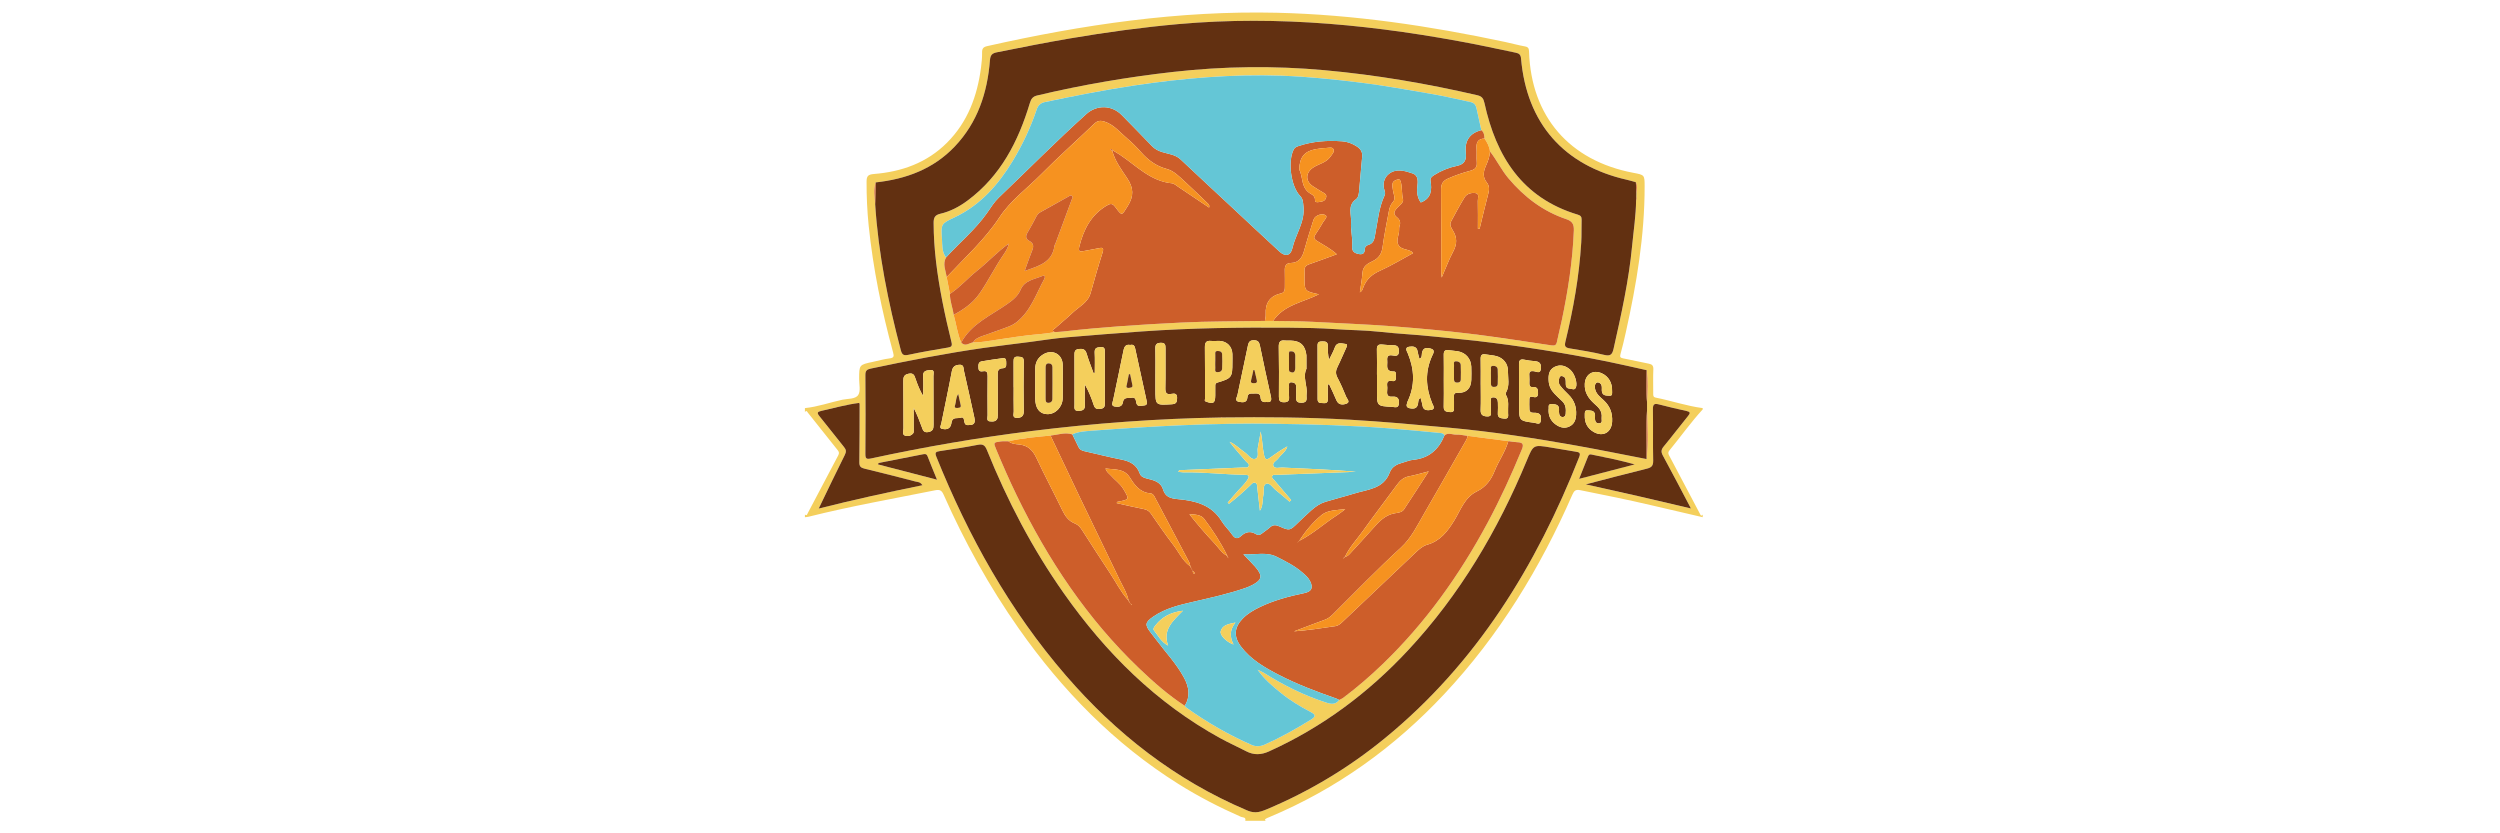
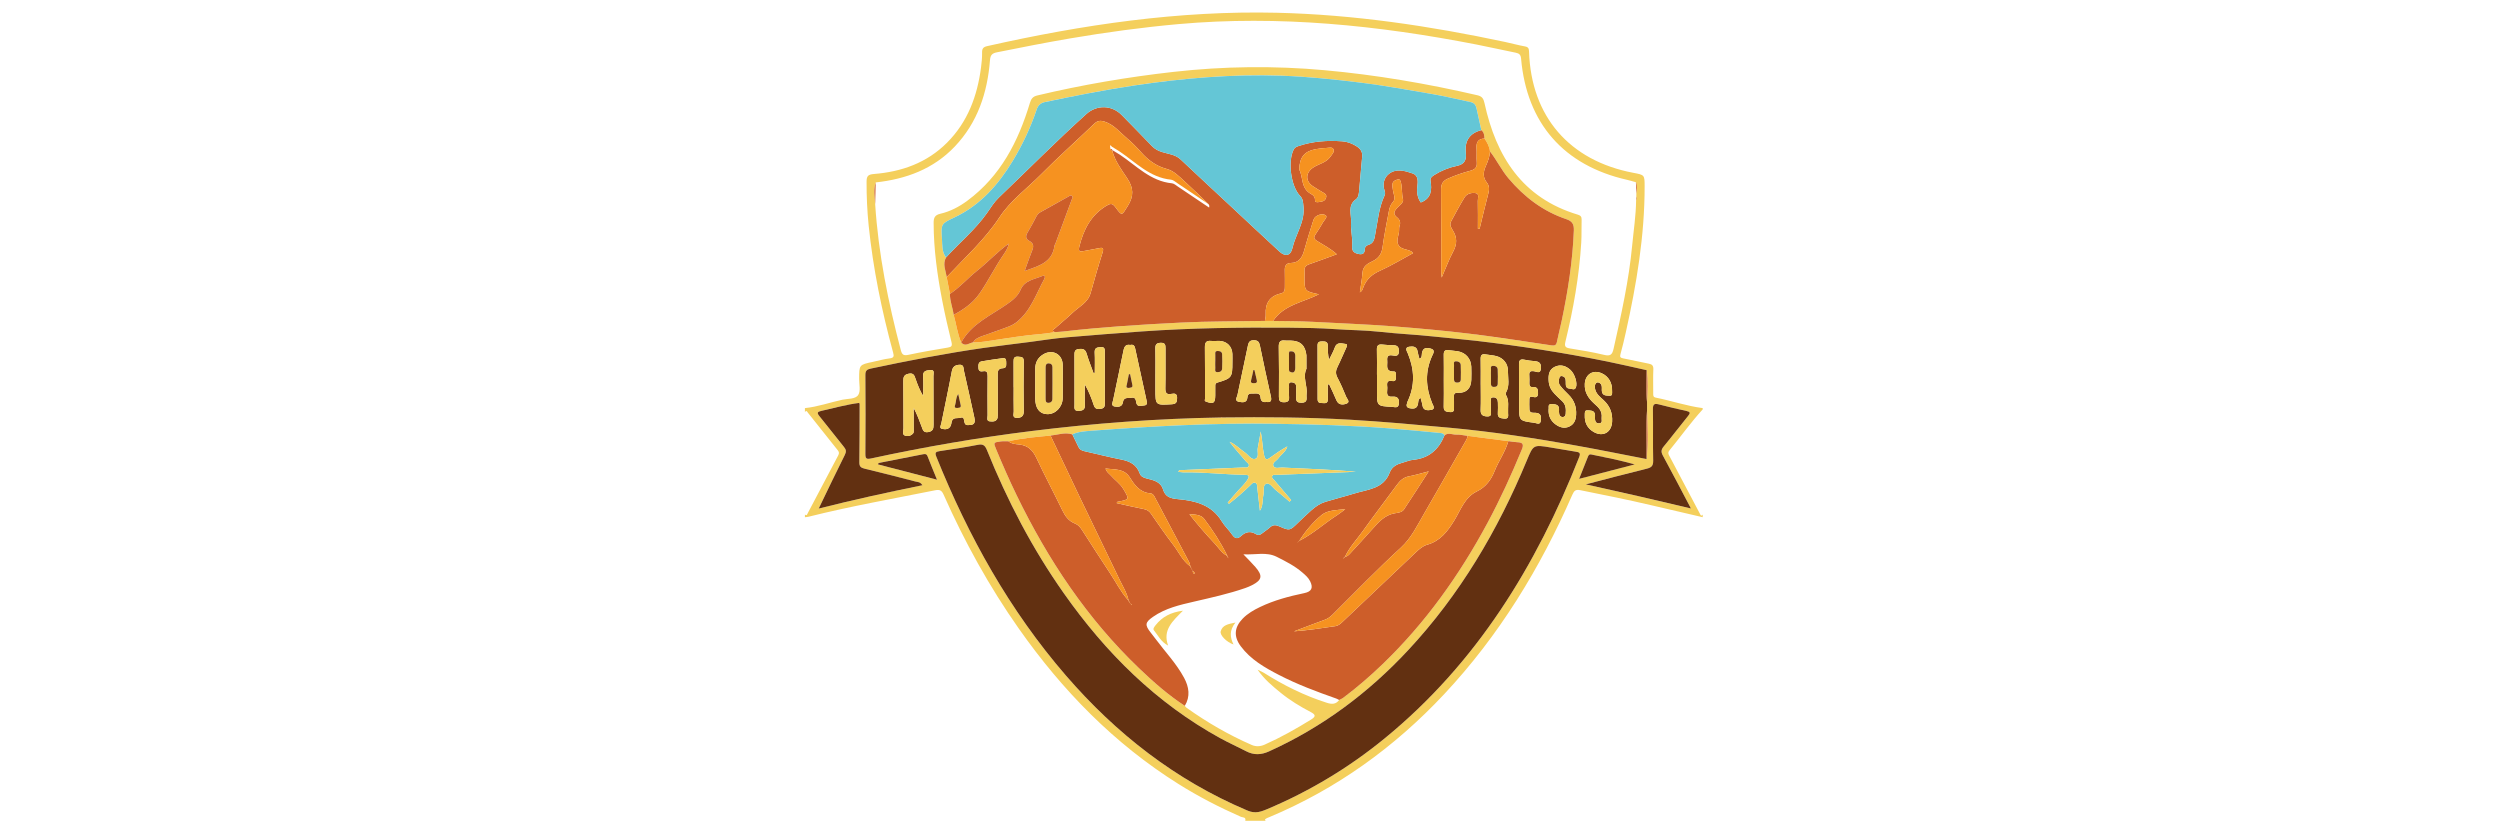
<svg xmlns="http://www.w3.org/2000/svg" version="1.1" id="Layer_1" x="0px" y="0px" width="900px" height="300px" viewBox="0 0 900 300" enable-background="new 0 0 900 300" xml:space="preserve">
  <g>
    <path fill-rule="evenodd" clip-rule="evenodd" fill="#F4CF5C" d="M612.971,186.194c-6.2-1.442-12.402-2.865-18.596-4.329   c-8.432-1.987-16.92-3.675-25.405-5.39c-1.703-0.346-2.272,0.132-2.925,1.621c-11.568,26.417-26.407,50.75-46.205,71.872   c-17.895,19.093-38.697,34.062-62.895,44.2c-0.503,0.208-1.053,0.394-1.449,0.743c-0.269,0.228-0.016,0.549,0.371,0.588   c-2.522,0-5.045,0-7.568,0c0.367-1.409-0.937-1.174-1.548-1.442c-7.797-3.43-15.342-7.324-22.557-11.854   c-23.114-14.513-41.75-33.637-57.378-55.846c-10.673-15.158-19.583-31.319-27.103-48.256c-0.704-1.582-1.392-1.938-3.119-1.591   c-15.208,3.042-30.486,5.75-45.543,9.517c-0.414,0.107-0.851,0.113-1.277,0.166c0-0.317,0-0.633,0-0.95   c0.72,0.574,0.82-0.129,1.028-0.521c3.651-6.935,7.28-13.874,10.965-20.79c0.412-0.771,0.305-1.254-0.195-1.87   c-3.58-4.482-7.13-8.98-10.704-13.458c-0.261-0.326-0.514-1.078-1.094-0.269c0-0.475,0-0.949,0-1.419   c4.63-0.459,9.006-2.063,13.524-3.024c1.966-0.418,4.657-0.153,5.672-1.71c0.914-1.398,0.316-3.804,0.322-5.766   c0.017-5.098,0.003-5.098,4.955-6.153c2.003-0.428,3.988-1,6.014-1.246c1.593-0.196,1.623-0.782,1.258-2.126   c-4.079-14.996-7.21-30.177-8.793-45.652c-0.538-5.259-0.778-10.529-0.759-15.822c0.007-1.975,0.496-2.606,2.593-2.774   c10.012-0.801,19.101-4,26.361-11.268c7.454-7.457,10.897-16.784,12.242-27.024c0.238-1.793,0.417-3.612,0.39-5.418   c-0.02-1.429,0.39-2.005,1.859-2.336c34.327-7.721,68.96-12.839,104.253-12.009c27.741,0.654,55.078,4.748,82.188,10.517   c2.382,0.509,4.741,1.17,7.14,1.602c1.213,0.219,1.435,0.759,1.468,1.894c0.748,23.289,14.52,39.263,37.55,43.612   c4.009,0.756,4.053,0.756,4.059,4.796c0.023,17.839-2.909,35.302-6.776,52.641c-0.584,2.609-1.187,5.222-1.909,7.797   c-0.293,1.039-0.078,1.364,0.953,1.563c3.093,0.59,6.162,1.312,9.255,1.916c1.194,0.237,1.669,0.74,1.612,2.045   c-0.123,2.833-0.036,5.675-0.041,8.514c-0.001,0.711-0.119,1.457,0.874,1.651c5.674,1.127,11.179,3.031,16.935,3.781   c0,0.158,0,0.315,0,0.47c-4.299,4.687-7.963,9.879-11.989,14.782c-0.476,0.575-0.484,1.068-0.144,1.712   c3.718,7.011,7.414,14.041,11.125,21.056c0.21,0.405,0.398,1.113,1.008,0.308C612.971,185.562,612.971,185.877,612.971,186.194z    M309.37,145.042c-4.651,0.581-9.153,1.863-13.713,2.883c-1.391,0.307-1.668,0.681-0.663,1.905   c2.998,3.651,5.846,7.417,8.833,11.083c0.81,0.986,0.893,1.693,0.292,2.882c-3.138,6.245-6.133,12.561-9.392,19.29   c12.57-3.181,24.84-5.864,37.328-8.394c-0.736-1.249-1.692-1.145-2.473-1.342c-6.075-1.568-12.15-3.134-18.25-4.604   c-1.342-0.324-2-0.734-1.977-2.288c0.106-7.004,0.083-14.019,0.106-21.024c0.024-0.048,0.078-0.106,0.064-0.139   C309.491,145.205,309.425,145.124,309.37,145.042z M341.979,105.805c-0.042,2.594,1.013,4.994,1.333,7.522   c0.959,3.314,1.336,6.783,2.72,9.982c1.458,1.636,2.864,0.193,4.291-0.072c1.342,0.081,2.658-0.053,3.991-0.246   c5.052-0.727,10.079-1.587,15.15-2.21c3.418-0.421,6.875-0.563,10.265-1.215c1.021-0.072,2.048-0.11,3.064-0.228   c14.075-1.641,28.205-2.502,42.354-3.209c10.072-0.501,20.152-0.426,30.229-0.601c0.97,0.005,1.949,0.01,2.928,0.014   c4.643,0.089,9.301,0.039,13.943,0.293c9.802,0.541,19.617,0.882,29.417,1.65c9.1,0.711,18.184,1.529,27.233,2.624   c9.903,1.2,19.772,2.751,29.642,4.22c1.218,0.178,1.715-0.086,1.955-1.283c0.493-2.47,1.147-4.907,1.668-7.369   c2.286-10.802,3.994-21.679,4.419-32.74c0.081-2.242-0.578-3.332-2.759-4.062c-8.355-2.812-15.096-7.958-20.769-14.67   c-2.56-3.029-4.237-6.61-6.662-9.694c-0.194-1.749-0.992-3.24-1.978-4.65c-0.065-1.123-0.148-2.239-1.136-3.013   c-0.591-2.682-1.174-5.365-1.776-8.045c-0.245-1.098-0.901-1.809-2.035-2.046c-4.611-0.973-9.188-2.107-13.829-2.898   c-8.597-1.462-17.166-3.055-25.831-4.121c-9.461-1.161-18.931-2.162-28.439-2.486c-17.752-0.606-35.377,0.875-52.941,3.504   c-10.815,1.622-21.521,3.731-32.214,5.975c-1.542,0.325-2.493,1.138-2.997,2.647c-2.18,6.512-5.093,12.7-8.638,18.566   c-5.174,8.557-11.62,15.879-20.852,20.273c-4.879,2.323-5.001,2.273-4.618,7.719c0.162,2.282-0.071,4.731,1.47,6.743   c-1.358,2.401-0.094,4.717,0.22,7.065C341.191,101.765,341.587,103.784,341.979,105.805z M440.053,150.287   c15.27-0.203,30.523-0.07,45.794,0.801c12.046,0.691,24.05,1.796,36.064,2.901c15.305,1.41,30.477,3.726,45.59,6.426   c8.442,1.513,16.84,3.228,25.259,4.848c0.659-5.902,0.281-11.816,0.188-17.731c0-0.877-0.001-1.76-0.002-2.642   c0.127-3.878,0.393-7.753-0.144-11.623c-4.745-1.051-9.475-2.171-14.243-3.134c-15.633-3.166-31.388-5.599-47.226-7.451   c-5.046-0.59-10.132-0.985-15.16-1.534c-6.48-0.708-12.993-0.975-19.475-1.702c-5.247-0.589-10.566-0.568-15.856-0.943   c-5.573-0.398-11.175-0.493-16.774-0.538c-17.681-0.139-35.343,0.115-53.006,1.351c-8.932,0.627-17.858,1.354-26.778,2.101   c-4.525,0.379-9.033,1.089-13.541,1.691c-5.5,0.737-11.04,1.346-16.532,2.132c-13.673,1.96-27.232,4.595-40.747,7.455   c-1.379,0.292-1.936,0.759-1.923,2.294c0.08,9.458,0.08,18.917-0.001,28.38c-0.016,1.767,0.387,2.038,2.107,1.662   c19.029-4.12,38.204-7.434,57.527-9.839c22.691-2.828,45.462-4.513,68.329-4.894C439.687,150.493,439.872,150.496,440.053,150.287z    M315.253,65.671c-0.834,2.595-0.338,5.225-0.188,7.843c1.147,17.855,4.682,35.283,9.229,52.542   c0.444,1.688,1.032,2.047,2.748,1.68c4.698-1.01,9.442-1.816,14.181-2.608c1.321-0.218,1.656-0.577,1.31-1.98   c-1.204-4.898-2.335-9.816-3.296-14.764c-1.802-9.297-3.122-18.652-3.127-28.156c-0.001-1.788,0.394-2.81,2.394-3.271   c3.557-0.819,6.796-2.517,9.738-4.694c11.969-8.86,18.352-21.328,22.514-35.175c0.457-1.519,1.065-2.341,2.642-2.715   c16.165-3.847,32.515-6.627,49.02-8.489c18.117-2.045,36.265-2.262,54.432-0.609c18.561,1.687,36.881,4.812,55.026,9.021   c1.665,0.388,2.188,1.22,2.534,2.798c4.198,19.225,13.582,34.173,33.601,40.181c1.008,0.304,1.405,0.751,1.372,1.807   c-0.09,2.758,0.037,5.523-0.135,8.274c-0.728,12.074-2.851,23.937-5.704,35.672c-0.413,1.72,0.042,2.145,1.611,2.401   c4.118,0.674,8.257,1.337,12.307,2.323c2.252,0.547,2.945-0.042,3.432-2.223c2.755-12.272,5.491-24.523,6.681-37.105   c0.512-5.437,1.374-10.843,1.421-16.328c0.226-0.423,0.278-0.855,0.07-1.3c0.006-0.361,0.013-0.723,0.018-1.084   c0.198-1.377,0.383-2.755-0.155-4.104c-1.055-0.292-2.106-0.627-3.174-0.868c-22.793-5.15-36.134-20.359-38.17-43.628   c-0.119-1.381-0.642-1.885-1.915-2.137c-4.711-0.936-9.399-2.022-14.113-2.94c-35.446-6.908-71.123-10.589-107.268-7.361   c-13.052,1.164-26.006,2.94-38.93,5.137c-8.856,1.506-17.65,3.254-26.45,5.018c-1.71,0.344-2.367,0.938-2.517,2.846   c-0.921,11.688-4.429,22.41-12.693,31.099C335.978,60.887,326.144,64.48,315.253,65.671z M542.99,158.813   c-4.903-0.639-9.807-1.277-14.71-1.907c-1.327-0.168-2.663-0.508-3.988-0.444c-1.427,0.07-2.953-0.921-4.295,0.308   c-0.315-0.814-1.032-0.853-1.751-0.921c-6.037-0.547-12.067-1.172-18.111-1.645c-13.673-1.056-27.384-1.435-41.093-1.639   c-22.078-0.333-44.112,0.854-66.118,2.506c-2.276,0.177-4.695,0.293-6.873,1.306c-2.675-0.866-5.245,0.169-7.858,0.428   c-5.064,0.498-10.148,0.871-15.118,2.069c-0.941,0.01-1.896-0.082-2.825,0.047c-2.678,0.354-2.644,0.398-1.618,2.869   c2.296,5.52,4.692,10.997,7.302,16.381c11.291,23.268,25.415,44.526,44.208,62.482c5.124,4.896,10.427,9.576,16.393,13.454   c0.205,0.233,0.377,0.518,0.624,0.69c7.381,5.26,15.189,9.781,23.494,13.403c1.472,0.646,3.104,0.551,4.596-0.119   c5.828-2.59,11.364-5.714,16.785-9.067c1.735-1.071,1.6-1.743-0.139-2.653c-3.829-2.007-7.525-4.241-10.882-6.986   c-2.872-2.338-5.749-4.685-8.291-8.282c1.164,0.568,1.755,0.795,2.275,1.124c7.132,4.516,14.636,8.237,22.696,10.799   c1.765,0.562,3.231,0.583,4.406-1.028c0.477-0.251,0.999-0.441,1.433-0.763c4.984-3.731,9.697-7.802,14.178-12.117   c15.403-14.825,27.654-32.013,37.749-50.788c4.632-8.609,8.688-17.476,12.402-26.52c0.805-1.941,0.271-2.537-1.625-2.606   C545.15,159.149,544.071,158.948,542.99,158.813z M452.034,292.415c1.221,0.016,2.616-0.49,4.017-1.074   c15.357-6.464,29.509-14.957,42.395-25.5c33.076-27.048,54.598-62.098,70.076-101.334c0.605-1.534-0.06-1.72-1.241-1.903   c-3.032-0.483-6.062-1.017-9.095-1.521c-6.216-1.033-6.165-1.011-8.571,4.772c-10.411,25.102-24.049,48.204-42.647,68.174   c-14.337,15.408-30.909,27.781-50.146,36.48c-2.773,1.255-5.423,1.388-8.166-0.043c-3.07-1.6-6.249-3.007-9.287-4.674   c-23.158-12.694-41.323-30.806-56.403-52.225c-11.305-16.05-20.342-33.34-27.666-51.535c-0.683-1.697-1.396-2.26-3.253-1.904   c-4.562,0.894-9.16,1.606-13.759,2.273c-1.479,0.224-1.793,0.555-1.188,2.063c11.534,28.633,26.375,55.307,46.654,78.75   c18.104,20.927,39.406,37.592,65.02,48.449C449.729,292.066,450.672,292.435,452.034,292.415z M570.873,174.371   c12.576,2.765,25.016,5.601,37.861,8.676c-3.519-6.677-6.745-12.888-10.092-19.028c-0.719-1.314-0.655-2.144,0.296-3.29   c3.008-3.637,5.854-7.414,8.841-11.076c0.84-1.027,0.62-1.405-0.554-1.674c-3.301-0.755-6.606-1.476-9.877-2.355   c-1.714-0.462-2.338-0.227-2.302,1.75c0.122,6.146-0.04,12.289,0.099,18.426c0.044,1.899-0.612,2.519-2.364,2.941   C585.456,170.527,578.174,172.481,570.873,174.371z M316.275,166.677c-0.065,0.173-0.128,0.338-0.194,0.511   c6.947,1.798,13.894,3.604,21.244,5.51c-1.257-3.099-2.374-5.76-3.405-8.443c-0.36-0.937-0.97-0.845-1.698-0.705   C326.906,164.601,321.59,165.638,316.275,166.677z M568.483,172.392c6.988-1.812,13.505-3.505,20.021-5.2   c-5.19-1.476-10.407-2.507-15.614-3.57c-0.892-0.181-1.072,0.388-1.306,0.98C570.602,167.066,569.621,169.532,568.483,172.392z" />
    <path fill-rule="evenodd" clip-rule="evenodd" fill="#CD5E2A" d="M340.797,99.748c-0.314-2.349-1.578-4.665-0.218-7.066   c4.854-5.36,10.504-9.979,14.705-15.946c1.358-1.928,2.577-3.967,4.306-5.615c10.489-9.998,20.672-20.316,31.442-30.025   c3.799-3.426,9.189-3.333,12.787,0.32c3.646,3.706,7.283,7.421,10.886,11.172c1.018,1.058,2.173,1.669,3.581,2.124   c2.287,0.737,4.812,0.877,6.724,2.678c6.19,5.833,12.433,11.612,18.656,17.412c5.647,5.263,11.268,10.549,16.949,15.777   c2.105,1.94,4.021,1.495,4.632-1.188c1.155-5.09,4.637-9.519,3.989-15.172c-0.162-1.448-0.122-2.573-1.216-3.707   c-3.335-3.48-4.477-12.459-2.294-16.672c0.368-0.715,0.936-0.979,1.63-1.22c5.155-1.78,10.464-2.127,15.849-1.747   c1.916,0.135,3.675,0.817,5.285,1.873c1.362,0.887,2.067,1.996,1.886,3.738c-0.429,3.994-0.658,8.008-1.072,12.003   c-0.122,1.145-0.188,2.563-1.168,3.26c-3.169,2.239-1.537,5.664-1.75,8.346c-0.212,2.647,0.636,5.582,0.401,8.393   c-0.144,1.826,0.511,2.557,2.182,2.924c1.676,0.373,2.344-0.217,2.384-1.855c0.02-0.715,0.656-1.208,1.188-1.36   c2.253-0.641,2.262-2.464,2.613-4.274c0.877-4.543,1.264-9.219,3.265-13.485c0.303-0.648,0.25-1.16,0.029-1.787   c-0.791-2.328-0.246-4.62,1.531-6.026c2.637-2.088,5.806-1.135,8.605-0.165c2.088,0.727,1.871,2.959,1.657,4.738   c-0.267,2.193,0.096,4.125,1.234,5.702c3.826-1.485,4.066-4.491,3.512-7.854c-0.161-1.003,0.525-1.512,1.319-2.017   c2.494-1.583,5.242-2.705,8.048-3.276c2.88-0.586,3.604-2.134,3.333-4.615c-0.481-4.374,1.294-7.167,5.593-8.285   c0.987,0.773,1.07,1.89,1.136,3.013c-2.188,0.103-3.023,1.269-2.863,3.41c0.123,1.724-0.053,3.469,0.092,5.191   c0.144,1.768-0.642,2.555-2.26,2.987c-2.812,0.752-5.565,1.683-8.225,2.892c-1.688,0.765-2.392,1.877-2.37,3.853   c0.099,9.842,0.037,19.686,0.039,29.532c0,0.545,0.079,1.091,0.174,2.194c1.542-3.528,2.649-6.579,4.166-9.409   c1.425-2.654,1.417-5.02-0.128-7.529c-0.608-0.984-1.313-2.064-0.628-3.311c1.585-2.9,3.101-5.844,4.848-8.643   c0.842-1.353,2.603-1.758,3.994-1.507c1.406,0.255,0.724,1.863,0.751,2.861c0.088,3.315,0.033,6.634,0.033,9.949   c0.203,0.018,0.411,0.035,0.612,0.053c1.038-4.244,2.039-8.501,3.15-12.729c0.388-1.462,0.411-2.746-0.57-3.978   c-1.447-1.815-1.28-3.735-0.398-5.749c0.763-1.729,1.479-3.485,1.561-5.416c2.425,3.084,4.103,6.665,6.662,9.694   c5.673,6.712,12.413,11.859,20.769,14.67c2.181,0.73,2.84,1.819,2.759,4.062c-0.425,11.061-2.133,21.938-4.419,32.74   c-0.521,2.461-1.175,4.899-1.668,7.369c-0.24,1.197-0.737,1.461-1.955,1.283c-9.869-1.468-19.738-3.02-29.642-4.22   c-9.05-1.095-18.134-1.913-27.233-2.624c-9.8-0.768-19.615-1.109-29.417-1.65c-4.643-0.254-9.301-0.204-13.943-0.292   c3.872-5.826,10.7-6.677,16.519-9.6c-5.211-1.12-5.211-1.12-5.201-6.261c0.001-0.709,0.054-1.423-0.004-2.127   c-0.105-1.306,0.461-2.003,1.706-2.429c3.248-1.116,6.467-2.337,9.936-3.604c-2.298-2.074-4.829-3.333-7.198-4.818   c-1.045-0.657-1.217-1.246-0.509-2.271c0.98-1.426,1.864-2.918,2.735-4.416c0.481-0.82,1.797-1.938,0.916-2.528   c-0.974-0.654-2.658-0.295-3.719,0.657c-0.479,0.43-0.698,1.212-0.913,1.877c-1.035,3.303-2.11,6.599-3.017,9.941   c-0.706,2.618-1.799,4.63-4.903,4.717c-1.723,0.051-2.197,1.133-2.125,2.726c0.079,1.966-0.001,3.939,0.021,5.912   c0.011,1.016-0.145,1.999-1.271,2.259c-4.079,0.932-5.864,3.483-5.623,7.61c0.047,0.772-0.175,1.558-0.277,2.34   c-10.077,0.175-20.158,0.1-30.229,0.601c-14.149,0.707-28.279,1.568-42.354,3.209c-1.016,0.118-2.043,0.155-3.064,0.227   c-1.485-0.637-0.159-1.14,0.167-1.438c2.028-1.859,4.194-3.569,6.176-5.47c2.335-2.242,5.57-3.65,6.556-7.179   c1.356-4.845,2.729-9.688,4.273-14.476c0.653-2.017-0.156-1.913-1.603-1.598c-1.766,0.388-3.557,0.645-5.329,1.004   c-1.463,0.298-1.792-0.1-1.42-1.603c1.507-6.063,4.105-11.306,9.702-14.7c1.434-0.87,2.18-1.026,3.256,0.432   c2.478,3.354,2.293,3.141,4.488-0.378c2.231-3.571,2.153-6.452-0.221-10.014c-2.056-3.077-4.38-6.157-5.357-9.882l0.141-0.164   c0.866,0.53,1.75,1.035,2.596,1.598c5.953,3.953,10.999,9.531,18.732,10.291c0.781,0.079,1.529,0.771,2.245,1.248   c3.688,2.458,7.359,4.942,11.15,7.494c0.179-0.71,0.002-1.02-0.298-1.307c-2.847-2.718-5.637-5.496-8.549-8.14   c-1.966-1.778-3.809-3.776-6.528-4.503c-3.693-0.987-6.603-3.153-9.116-5.989c-1.563-1.765-3.242-3.461-5.044-4.978   c-2.562-2.157-4.68-4.898-8.063-6.019c-1.53-0.506-2.59-0.379-3.798,0.785c-6.356,6.109-12.957,11.969-19.154,18.233   c-5.018,5.075-10.901,9.305-14.909,15.397C354.516,86.282,347.343,92.747,340.797,99.748z M489.547,105.238   c0.836-0.427,0.994-1.095,1.191-1.646c1.073-3.009,3.131-4.812,6.066-6.128c4.053-1.819,7.871-4.153,11.89-6.32   c-0.281-0.306-0.395-0.512-0.579-0.614c-1.544-0.885-3.835-0.675-4.72-2.387c-0.896-1.729,0.391-3.682,0.292-5.566   c-0.021-0.388,0.01-0.808,0.138-1.164c0.48-1.284,0.16-2.324-0.883-3.15c-1.401-1.106-1.173-2.082-0.042-3.328   c0.871-0.957,2.485-2.015,2.19-3.159c-0.539-2.1-0.228-4.241-0.805-6.299c-0.267-0.952-0.583-1.046-1.472-0.765   c-2.12,0.671-1.521,2.255-1.364,3.691c0.147,1.431,1.138,3.05,0.057,4.235c-1.012,1.103-1.31,2.305-1.551,3.587   c-0.802,4.245-1.658,8.488-2.238,12.765c-0.333,2.447-1.409,4.003-3.612,5.05c-1.76,0.832-3.467,1.79-3.625,4.199   C490.342,100.497,489.89,102.738,489.547,105.238z M467.717,61.018c1.456,2.633,0.479,6.828,4.3,8.832   c0.796,0.413,1.371,1.059,1.379,2.055c0.007,0.888,0.543,0.982,1.284,0.846c1.074-0.199,2.223-0.151,2.687-1.507   c0.288-0.851-0.003-1.322-0.715-1.739c-1.356-0.798-2.711-1.6-4.027-2.472c-2.756-1.833-2.632-4.866,0.057-6.673   c2.07-1.393,4.786-1.76,6.303-4.005c0.559-0.829,1.531-1.688,1.034-2.685c-0.399-0.808-1.581-0.457-2.41-0.417   c-1.335,0.062-2.668,0.209-3.975,0.453C469.619,54.445,467.83,56.557,467.717,61.018z" />
    <path fill-rule="evenodd" clip-rule="evenodd" fill="#CD5E2A" d="M426.535,254.107c-5.965-3.878-11.269-8.559-16.393-13.454   c-18.793-17.956-32.917-39.215-44.208-62.482c-2.609-5.384-5.006-10.861-7.302-16.381c-1.026-2.471-1.06-2.516,1.618-2.869   c0.929-0.129,1.883-0.037,2.826-0.049c1.09,0.935,2.511,1.011,3.786,1.141c3.196,0.319,4.936,2.063,6.26,4.886   c2.97,6.331,6.275,12.516,9.319,18.81c1.04,2.153,2.294,3.89,4.592,4.783c1.125,0.434,1.888,1.376,2.54,2.384   c3.324,5.146,6.607,10.32,10,15.422c2.166,3.259,3.896,6.824,6.561,9.756c0.167,0.305,0.335,0.613,0.503,0.922   c0.161,0.156,0.321,0.302,0.479,0.458c0.029,0.126,0.059,0.261,0.089,0.387c0.063-0.037,0.131-0.071,0.196-0.11   c-0.089-0.102-0.176-0.201-0.267-0.296c-0.147-0.168-0.294-0.329-0.441-0.491c-0.148-0.318-0.3-0.64-0.451-0.961   c-0.567-2.565-1.968-4.761-3.098-7.085c-4.875-10.038-9.72-20.088-14.544-30.151c-3.499-7.29-6.94-14.615-10.409-21.92   c2.614-0.259,5.185-1.294,7.859-0.428c0.753,1.549,1.5,3.11,2.266,4.654c0.42,0.854,1.182,1.192,2.069,1.391   c4.45,1.011,8.874,2.14,13.343,3.029c3.047,0.605,5.444,1.825,6.547,4.916c0.407,1.143,1.288,1.565,2.469,1.869   c2.41,0.619,5.07,1.078,5.955,3.992c0.825,2.716,2.75,3.227,5.366,3.467c6.221,0.56,12.126,2.008,15.745,7.961   c1.057,1.729,2.614,3.152,3.766,4.838c1.006,1.472,1.975,1.614,3.241,0.446c1.619-1.493,3.381-1.862,5.322-0.65   c0.795,0.489,1.461,0.331,2.155-0.229c0.913-0.741,1.944-1.358,2.811-2.15c1.084-0.999,2.082-1.03,3.427-0.433   c3.764,1.674,3.774,1.599,6.759-1.28c1.58-1.538,3.193-3.053,4.833-4.521c1.478-1.324,3.125-2.441,5.023-3.024   c3.459-1.058,6.979-1.924,10.434-2.996c4.827-1.507,10.503-1.614,12.724-7.564c0.794-2.125,2.632-3.007,4.681-3.546   c1.22-0.322,2.409-0.877,3.641-0.994c5.684-0.521,9.291-3.641,11.371-8.781c1.342-1.229,2.868-0.237,4.295-0.308   c1.325-0.063,2.661,0.276,3.988,0.444c0.021,0.651-0.263,1.193-0.585,1.758c-5.011,8.745-9.955,17.529-15.02,26.243   c-2.479,4.272-4.593,8.774-8.356,12.228c-8.479,7.771-16.466,16.051-24.628,24.149c-0.856,0.851-1.795,1.478-2.941,1.894   c-3.658,1.334-7.299,2.735-10.94,4.109c5.049-0.4,10-1.127,14.947-1.884c0.961-0.152,1.708-0.738,2.407-1.401   c8.856-8.403,17.74-16.771,26.575-25.197c1.216-1.166,2.486-2.268,4.08-2.723c4.674-1.343,7.271-4.736,9.707-8.689   c2.311-3.73,3.735-8.347,8.104-10.468c3.258-1.579,5.15-4.14,6.449-7.408c1.453-3.646,3.847-6.87,4.91-10.703   c1.081,0.135,2.16,0.336,3.246,0.38c1.896,0.069,2.43,0.665,1.625,2.606c-3.714,9.044-7.771,17.91-12.402,26.52   c-10.095,18.775-22.346,35.963-37.749,50.788c-4.48,4.315-9.193,8.386-14.178,12.117c-0.434,0.321-0.956,0.512-1.433,0.763   c-0.352-0.171-0.688-0.39-1.047-0.518c-7.063-2.476-14.062-5.096-20.716-8.539c-5.118-2.651-10.115-5.523-13.653-10.271   c-2.634-3.533-2.355-6.836,0.692-9.972c1.791-1.835,3.966-3.089,6.249-4.179c5.073-2.431,10.465-3.856,15.944-5.001   c2.609-0.549,3.253-1.896,2.084-4.254c-0.655-1.316-1.726-2.239-2.799-3.157c-2.768-2.396-6.004-4.031-9.245-5.656   c-3.721-1.863-7.606-0.645-12.006-0.899c1.76,1.847,3.114,3.161,4.339,4.58c2.721,3.146,2.418,4.677-1.232,6.538   c-0.773,0.389-1.575,0.733-2.391,1.018c-6.039,2.099-12.269,3.461-18.482,4.899c-5.14,1.186-10.311,2.368-14.741,5.46   c-2.906,2.025-3,2.94-0.858,5.679c0.577,0.736,1.158,1.466,1.714,2.224c3.464,4.665,7.53,8.892,10.312,14.059   C428.043,247.314,428.581,250.682,426.535,254.107z M483.758,200.823c-0.047,0.047-0.095,0.092-0.138,0.137   c0.028,0.031,0.062,0.056,0.096,0.085c0.039-0.046,0.079-0.095,0.116-0.147c0.149-0.163,0.308-0.317,0.457-0.471   c0.766-0.102,1.262-0.617,1.738-1.139c2.759-3.02,5.55-6.005,8.265-9.064c2.15-2.418,4.268-4.771,7.723-5.419   c1.164-0.227,2.665-0.282,3.421-1.408c2.898-4.334,5.691-8.745,8.902-13.713c-2.824,0.727-4.91,1.395-7.056,1.781   c-2.027,0.375-3.276,1.548-4.431,3.132c-4.021,5.532-8.206,10.941-12.172,16.504c-2.187,3.068-4.823,5.813-6.451,9.266   C484.075,200.516,483.918,200.674,483.758,200.823z M467.242,195.208c0.158-0.163,0.308-0.329,0.464-0.488   c4.994-2.528,9.108-6.359,13.792-9.349c0.976-0.623,1.86-1.377,2.791-2.06c-3.04,0.31-6.403,0.366-8.449,2.046   c-3.144,2.575-5.872,5.839-8.146,9.349c-0.168,0.151-0.326,0.31-0.493,0.461c-0.02,0.057-0.039,0.115-0.057,0.165   C467.176,195.296,467.209,195.253,467.242,195.208z M428.879,204.664c0.159,0.313,0.317,0.621,0.477,0.934   c0.063,0.39,0.119,0.789,0.545,0.958c0.039,0.016,0.175-0.082,0.173-0.121c-0.025-0.441-0.341-0.663-0.685-0.863   c-0.16-0.308-0.32-0.619-0.479-0.933c-0.146-0.325-0.292-0.652-0.437-0.978c-0.094-0.379-0.118-0.798-0.297-1.135   c-4.188-7.941-8.405-15.871-12.589-23.813c-0.328-0.621-0.774-1.051-1.426-1.104c-3.688-0.286-5.637-2.849-7.364-5.638   c-2.104-3.399-5.48-2.853-8.812-3.322c0.384,1.365,1.29,1.813,1.89,2.508c1.446,1.658,3.338,2.911,4.493,4.837   c2.311,3.838,2.294,3.846-2.125,4.656c-0.082,0.015-0.121,0.232-0.239,0.472c3.304,0.74,6.568,1.526,9.861,2.169   c1.109,0.216,1.835,0.714,2.462,1.607c2.618,3.743,5.178,7.537,7.965,11.153c1.993,2.591,3.329,5.703,6.054,7.718   C428.525,204.068,428.703,204.366,428.879,204.664z M442.134,200.876c0.059,0.021,0.114,0.041,0.174,0.063   c-0.047-0.033-0.095-0.064-0.139-0.096c-0.148-0.325-0.297-0.648-0.445-0.968c-2.294-4.655-5.134-9-8.245-13.11   c-1.077-1.427-3.319-1.612-5.291-1.618c2.935,3.7,5.937,7.202,9.102,10.55c1.385,1.468,2.423,3.313,4.302,4.29   C441.774,200.284,441.952,200.58,442.134,200.876z" />
-     <path fill-rule="evenodd" clip-rule="evenodd" fill="#623011" d="M588.994,72.094c-0.047,5.485-0.909,10.891-1.421,16.328   c-1.189,12.582-3.926,24.833-6.681,37.105c-0.486,2.181-1.18,2.77-3.432,2.223c-4.05-0.986-8.188-1.649-12.307-2.323   c-1.569-0.256-2.024-0.681-1.611-2.401c2.854-11.735,4.977-23.598,5.704-35.672c0.172-2.751,0.045-5.516,0.135-8.274   c0.033-1.056-0.364-1.503-1.372-1.807c-20.019-6.008-29.402-20.956-33.601-40.181c-0.347-1.578-0.869-2.41-2.534-2.798   c-18.146-4.209-36.466-7.333-55.026-9.021c-18.167-1.652-36.315-1.436-54.432,0.609c-16.504,1.862-32.855,4.643-49.02,8.489   c-1.577,0.374-2.185,1.196-2.642,2.715c-4.162,13.847-10.544,26.315-22.514,35.175c-2.942,2.178-6.181,3.875-9.738,4.694   c-2,0.462-2.395,1.484-2.394,3.271c0.005,9.503,1.325,18.859,3.127,28.156c0.96,4.948,2.092,9.866,3.296,14.764   c0.346,1.403,0.011,1.762-1.31,1.98c-4.739,0.792-9.483,1.599-14.181,2.608c-1.716,0.367-2.303,0.008-2.748-1.68   c-4.547-17.259-8.082-34.687-9.228-52.54c0.063-2.612,0.124-5.23,0.187-7.845c10.891-1.191,20.724-4.784,28.443-12.9   c8.265-8.689,11.772-19.411,12.693-31.099c0.15-1.907,0.807-2.501,2.517-2.846c8.799-1.763,17.593-3.511,26.45-5.018   c12.924-2.197,25.878-3.974,38.93-5.137c36.145-3.228,71.822,0.453,107.268,7.361c4.714,0.918,9.402,2.005,14.113,2.94   c1.273,0.252,1.796,0.756,1.915,2.137c2.036,23.27,15.377,38.479,38.17,43.628c1.067,0.241,2.119,0.576,3.173,0.866   c0.054,1.366,0.107,2.737,0.156,4.105c-0.005,0.361-0.012,0.723-0.018,1.082C589.04,71.226,589.02,71.659,588.994,72.094z" />
    <path fill-rule="evenodd" clip-rule="evenodd" fill="#623011" d="M592.76,165.263c-8.419-1.62-16.816-3.335-25.259-4.848   c-15.113-2.7-30.285-5.016-45.59-6.426c-12.015-1.105-24.019-2.21-36.064-2.901c-15.271-0.871-30.524-1.004-45.791-0.801   c-0.184,0.003-0.371,0.007-0.554,0.011c-22.867,0.381-45.638,2.066-68.329,4.894c-19.323,2.405-38.498,5.719-57.527,9.839   c-1.72,0.376-2.123,0.104-2.107-1.662c0.081-9.463,0.081-18.922,0.001-28.38c-0.013-1.535,0.544-2.002,1.923-2.294   c13.515-2.86,27.074-5.495,40.747-7.455c5.492-0.786,11.032-1.395,16.532-2.132c4.508-0.602,9.016-1.312,13.541-1.691   c8.919-0.747,17.846-1.474,26.778-2.101c17.664-1.236,35.325-1.49,53.006-1.351c5.6,0.045,11.201,0.139,16.774,0.538   c5.29,0.375,10.609,0.354,15.856,0.943c6.481,0.728,12.994,0.995,19.475,1.702c5.028,0.549,10.114,0.944,15.16,1.534   c15.838,1.852,31.593,4.285,47.226,7.451c4.769,0.963,9.498,2.083,14.241,3.132c0.013,3.875-0.26,7.752,0.146,11.625   c0.001,0.882,0.002,1.765,0.002,2.639C592.52,153.438,592.873,159.353,592.76,165.263z M359.192,150.099   c0.061-0.074,0.059-0.151-0.006-0.222c0-4.878,0.027-9.751-0.017-14.629c-0.013-1.427-0.073-2.6,1.92-2.689   c1.475-0.068,1.12-1.427,1.139-2.408c0.018-0.881-0.38-1.333-1.297-1.199c-2.49,0.365-4.987,0.676-7.464,1.116   c-1.356,0.244-1.275,1.392-1.223,2.439c0.051,1.057,0.683,1.336,1.605,1.154c1.459-0.285,1.699,0.474,1.688,1.723   c-0.049,4.719-0.044,9.436-0.004,14.155c0.006,0.771-0.478,2.016,0.76,2.141C357.45,151.806,358.923,151.88,359.192,150.099z    M433.864,144.447c2.9,1.175,3.611,0.766,3.63-2.09c0.007-1.1,0.008-2.204,0.005-3.303c-0.001-0.631-0.033-1.098,0.849-1.357   c5.082-1.505,5.317-1.879,5.319-7.207c0-1.021,0.042-2.042-0.003-3.063c-0.116-2.695-1.934-4.556-4.601-4.692   c-1.019-0.054-2.055,0.107-3.064,0.003c-1.824-0.192-2.264,0.64-2.242,2.329c0.078,6.21,0.039,12.419,0.043,18.628   C433.668,143.959,433.618,144.218,433.864,144.447z M470.317,128.414c0.08-0.125,0.084-0.251,0.012-0.381   c-0.4-3.707-2.149-5.348-5.792-5.428c-0.631-0.014-1.272,0.068-1.895-0.01c-1.757-0.229-2.319,0.486-2.292,2.254   c0.109,5.985,0.106,11.973,0.053,17.959c-0.013,1.388,0.33,1.997,1.824,2.001c1.475,0.002,1.953-0.564,1.832-1.975   c-0.091-1.17-0.048-2.361-0.006-3.542c0.031-0.696-0.364-1.758,0.976-1.669c0.976,0.067,1.615,0.574,1.613,1.653   c-0.002,0.866-0.061,1.736,0,2.599c0.098,1.345-0.687,3.152,1.923,3.111c2.442-0.034,1.645-1.725,1.805-2.996   c0.405-3.11-1.529-6.214-0.016-9.323c0.086-0.135,0.075-0.261-0.035-0.375C470.318,130.999,470.317,129.707,470.317,128.414z    M328.918,148.225c0.079-0.092,0.079-0.184,0-0.281c0-0.366,0-0.731,0-1.102c1.178,2.22,2.056,4.514,2.9,6.825   c0.414,1.133,0.667,2.188,2.386,1.873c1.693-0.315,1.881-1.267,1.871-2.683c-0.044-5.828,0.004-11.658-0.041-17.487   c-0.006-0.806,0.532-2.283-0.967-2.137c-1.152,0.111-2.921,0.013-2.76,2.246c0.169,2.355,0.038,4.728,0.038,7.09   c-1.21-2-1.995-4.034-2.711-6.097c-0.43-1.235-0.695-2.323-2.544-1.926c-1.652,0.353-1.911,1.186-1.895,2.638   c0.063,5.67,0.008,11.342,0.051,17.013c0.006,0.887-0.518,2.183,0.456,2.577c1.047,0.434,2.339,0.191,3.153-0.929   c0.131-0.076,0.158-0.188,0.083-0.315C328.931,153.093,328.924,150.659,328.918,148.225z M394.116,134.188   c-0.146,0.052-0.291,0.104-0.436,0.151c-0.841-2.339-1.786-4.652-2.487-7.033c-0.465-1.583-1.371-1.824-2.808-1.672   c-1.588,0.169-1.583,1.188-1.581,2.358c0.017,5.911,0,11.825,0.014,17.736c0.003,1.055-0.33,2.291,1.55,2.186   c1.555-0.091,2.284-0.542,2.2-2.241c-0.123-2.426-0.033-4.868-0.033-7.305c1.405,2.463,2.382,4.938,3.212,7.463   c0.449,1.381,1.238,1.544,2.525,1.345c1.247-0.197,1.481-0.822,1.476-1.928c-0.032-6.145-0.017-12.295-0.014-18.445   c0-0.986,0.052-1.95-1.418-1.841c-1.262,0.096-2.329,0.152-2.233,1.942C394.213,129.326,394.116,131.758,394.116,134.188z    M533.056,138.455c0.002,0,0.004,0,0.008,0c0,2.997,0.088,5.999-0.033,8.99c-0.076,1.758,0.594,2.378,2.283,2.466   c2.007,0.101,1.32-1.315,1.407-2.259c0.079-0.942-0.05-1.899,0.042-2.839c0.061-0.655-0.516-1.758,0.836-1.773   c1.187-0.014,1.633,0.777,1.638,1.872c0.005,1.261,0.083,2.529-0.017,3.782c-0.143,1.749,1.006,1.852,2.249,2   c1.723,0.208,1.493-1.002,1.442-1.992c-0.111-2.177,0.459-4.433-0.743-6.492c-0.132-0.227-0.146-0.652-0.017-0.873   c1.425-2.524,0.685-5.258,0.7-7.89c0.016-2.524-1.657-4.548-4.061-5.222c-1.274-0.356-2.637-0.401-3.958-0.638   c-1.356-0.249-1.83,0.274-1.799,1.64C533.098,132.305,533.056,135.381,533.056,138.455z M478.016,138.441   c0.163-0.028,0.316-0.06,0.479-0.091c0.874,1.908,1.813,3.785,2.609,5.727c0.756,1.826,2.354,1.691,3.576,1.25   c1.574-0.569,0.245-1.735-0.074-2.516c-0.95-2.331-1.946-4.651-3.128-6.866c-0.755-1.426-0.63-2.591,0.067-3.958   c1.097-2.171,2.002-4.438,3.033-6.642c0.282-0.604,0.676-1.421-0.154-1.516c-1.416-0.16-3.157-0.881-3.927,1.344   c-0.528,1.498-1.352,2.892-2.035,4.335c-0.447-1.789-0.458-3.428-0.443-5.062c0.012-1.285-0.741-1.563-1.843-1.539   c-1.021,0.021-1.871,0.027-1.861,1.447c0.041,6.452,0.033,12.906,0.021,19.354c-0.004,1.641,1.209,1.316,2.171,1.413   c1.104,0.117,1.564-0.369,1.525-1.501C477.973,141.896,478.016,140.167,478.016,138.441z M382.588,137.388   c0-2.05,0.061-4.097-0.014-6.144c-0.127-3.646-3.491-5.557-6.71-3.837c-2.142,1.145-3.182,2.973-3.187,5.391   c-0.007,3.544-0.007,7.089-0.002,10.633c0.006,3.543,1.559,5.593,4.288,5.665c2.991,0.084,5.54-2.521,5.616-5.802   C382.627,141.326,382.588,139.356,382.588,137.388z M455.895,144.709c1.776,0.246,1.939-0.599,1.599-2.098   c-1.369-6.071-2.685-12.156-3.935-18.257c-0.271-1.324-0.793-1.846-2.169-1.856c-1.426-0.013-1.878,0.618-2.14,1.899   c-1.216,5.942-2.547,11.865-3.768,17.806c-0.17,0.831-1.185,2.138,0.573,2.457c1.28,0.229,2.855,0.441,3.012-1.563   c0.132-1.711,1.315-1.381,2.387-1.435c1.166-0.064,2.244-0.095,2.346,1.485C453.892,144.475,454.676,144.894,455.895,144.709z    M348.563,153.019c2.056,0.051,2.653-0.637,2.206-2.69c-1.222-5.609-2.458-11.212-3.741-16.807   c-0.216-0.947,0.043-2.376-1.758-2.198c-1.518,0.153-2.315,0.708-2.626,2.38c-1.163,6.262-2.525,12.485-3.778,18.726   c-0.136,0.68-0.854,1.738,0.325,1.975c1.081,0.216,2.419,0.237,3.054-1.113c0.198-0.412,0.241-0.901,0.339-1.368   c0.406-1.93,2.149-1.171,3.281-1.559c1.154-0.392,1.156,0.708,1.294,1.456C347.309,152.61,347.643,153.144,348.563,153.019z    M406.874,124.19c-1.512-0.294-2.124,0.495-2.425,2.007c-1.186,5.951-2.495,11.875-3.718,17.818   c-0.166,0.821-0.905,2.048,0.561,2.329c1.188,0.226,2.69,0.161,2.938-1.475c0.317-2.083,1.893-1.439,3.086-1.679   c1.355-0.273,1.565,0.631,1.724,1.641c0.296,1.894,1.747,1.193,2.802,1.132c1.361-0.073,1.067-1.109,0.882-1.95   c-1.341-6.16-2.715-12.314-4.04-18.481C408.47,124.527,408.11,123.904,406.874,124.19z M519.76,136.989   c0,3.149,0.066,6.305-0.023,9.457c-0.045,1.777,1.087,1.796,2.305,1.911c1.486,0.135,1.416-0.841,1.4-1.837   c-0.018-1.179,0.034-2.365-0.014-3.547c-0.04-1.095,0.051-1.621,1.511-1.566c2.994,0.12,4.651-1.665,4.731-4.655   c0.043-1.576,0.062-3.156-0.002-4.727c-0.118-2.908-2.002-5.064-4.855-5.567c-1.091-0.193-2.204-0.209-3.29-0.384   c-1.385-0.222-1.804,0.364-1.779,1.693C519.809,130.839,519.764,133.913,519.76,136.989z M557.491,147.417   c-0.109,2.291,0.758,4.103,2.533,5.379c1.455,1.048,3.11,1.597,4.89,0.767c1.788-0.824,2.377-2.348,2.495-4.22   c0.171-2.855-0.687-5.261-2.736-7.272c-1.063-1.047-2.137-2.104-3.04-3.288c-0.65-0.85-0.551-1.972-0.195-2.955   c0.17-0.484,0.741-0.539,1.226-0.351c1.157,0.453,0.97,1.485,1.01,2.412c0.015,0.315-0.005,0.639,0.059,0.945   c0.266,1.301,1.456,0.957,2.287,1.235c0.586,0.197,1.05,0.044,1.315-0.612c0.614-1.503-0.401-4.85-1.974-6.282   c-1.652-1.501-3.573-2.106-5.656-1.113c-2.118,1.008-2.322,2.982-2.188,5.063c0.12,1.82,0.865,3.339,2.11,4.624   c0.879,0.906,1.792,1.78,2.716,2.635c1.378,1.27,1.463,2.886,1.309,4.58c-0.058,0.598-0.303,1.109-0.958,1.168   c-0.713,0.064-1.217-0.357-1.366-1.039c-0.115-0.527-0.092-1.094-0.073-1.642c0.064-1.879-1.32-1.898-2.583-1.981   C557.024,145.362,557.677,146.688,557.491,147.417z M576.592,150.506c-0.124,0.413,0.577,1.904-1.017,1.912   c-1.313,0.003-1.432-1.215-1.381-2.309c0.015-0.315,0.041-0.635-0.016-0.942c-0.272-1.532-1.607-1.341-2.618-1.436   c-1.198-0.112-1.009,0.925-1.042,1.685c-0.118,2.673,0.89,4.771,3.242,6.113c3.341,1.887,6.386,0.122,6.609-3.681   c0.185-3.131-0.776-5.672-3.1-7.81c-1.137-1.049-2.465-2.047-2.936-3.63c-0.234-0.808-0.4-1.714,0.237-2.47   c0.285-0.333,0.662-0.353,1.074-0.176c0.989,0.429,1.048,1.273,1.01,2.177c-0.014,0.315-0.023,0.631,0.021,0.942   c0.23,1.692,1.697,1.495,2.757,1.575c1.188,0.09,0.892-1.035,0.918-1.754c0.105-2.873-1.282-5.221-3.694-6.309   c-3.128-1.417-5.937,0.334-6.137,3.763c-0.185,3.052,1.294,5.237,3.436,7.173C575.347,146.59,576.91,147.8,576.592,150.506z    M511.385,143.2c0.252,0.965,0.569,1.824,0.688,2.71c0.278,1.993,1.917,1.847,3.09,1.665c1.761-0.271,0.722-1.663,0.412-2.419   c-2.333-5.712-2.61-11.367,0.008-17.079c0.396-0.858,1.26-2.14-0.612-2.606c-1.561-0.396-2.766-0.282-3.081,1.723   c-0.099,0.612,0.115,1.578-0.894,1.973c-0.239-0.941-0.535-1.762-0.651-2.609c-0.27-1.95-1.833-1.911-3.057-1.728   c-1.753,0.26-0.783,1.662-0.47,2.416c2.397,5.791,2.643,11.534-0.087,17.283c-0.096,0.212-0.129,0.452-0.206,0.679   c-0.355,1.056-0.023,1.594,1.127,1.789c1.558,0.263,2.586-0.015,2.862-1.808C510.611,144.576,510.519,143.77,511.385,143.2z    M495.703,134.846c0.006,0,0.012,0,0.019,0c0,1.967,0.009,3.935-0.002,5.902c-0.028,5.424-0.032,5.448,5.445,5.725   c0.957,0.046,2.28,0.67,2.444-1.225c0.159-1.737-0.532-2.566-2.215-2.437c-2.785,0.212-1.892-1.817-1.96-3.182   c-0.063-1.223-0.551-2.906,1.807-2.455c0.881,0.17,1.347-0.324,1.287-1.214c-0.055-0.814,0.315-2.229-0.712-2.215   c-3.255,0.051-2.244-2.196-2.409-3.887c-0.149-1.505,0.292-2.209,1.948-1.899c1.092,0.207,2.218,0.326,2.247-1.456   c0.024-1.483-0.441-2.2-1.984-2.211c-1.333-0.011-2.67-0.114-4.005-0.256c-1.418-0.152-1.98,0.358-1.937,1.837   C495.764,128.861,495.703,131.854,495.703,134.846z M546.849,140.335c0.01,0,0.019,0,0.028,0c0,1.888,0.002,3.772-0.001,5.659   c-0.008,5.476-0.012,5.494,5.5,6.211c0.86,0.116,2.132,0.97,2.332-0.848c0.167-1.46,0.035-2.649-1.927-2.745   c-0.787-0.041-2.09,0.248-2.186-1.175c-0.088-1.25-0.024-2.512-0.019-3.769c0.003-0.734,0.418-0.979,1.078-0.818   c1.146,0.278,2.014,0.292,2.043-1.301c0.026-1.393-0.233-2.338-1.903-2.202c-0.934,0.074-1.232-0.492-1.222-1.329   c0.012-0.941,0.07-1.89-0.023-2.828c-0.138-1.426,0.437-1.762,1.777-1.529c0.918,0.162,2.24,1.005,2.405-1.019   c0.145-1.676-0.455-2.482-2.144-2.61c-1.33-0.102-2.66-0.3-3.965-0.562c-1.445-0.284-1.799,0.407-1.786,1.669   C546.871,134.204,546.849,137.271,546.849,140.335z M415.946,134.64c-0.003,0-0.006,0-0.008,0c0,1.813-0.002,3.63,0,5.442   c0.006,5.868,0.003,5.813,5.962,5.445c1.696-0.105,1.84-0.956,1.855-2.296c0.018-1.591-0.923-1.651-2.018-1.434   c-1.856,0.362-2.253-0.415-2.208-2.163c0.118-4.73,0.019-9.461,0.056-14.193c0.01-1.269-0.129-2.103-1.77-2.026   c-1.437,0.071-1.926,0.582-1.892,1.998C416,128.486,415.946,131.565,415.946,134.64z M364.896,139.415c0.008,0,0.015,0,0.021,0   c0,2.915-0.043,5.828,0.028,8.737c0.022,0.863-0.631,2.29,1.118,2.283c1.479-0.005,2.513-0.502,2.489-2.356   c-0.081-5.981-0.092-11.964,0.004-17.944c0.027-1.659-0.774-1.624-1.998-1.727c-1.537-0.131-1.681,0.629-1.67,1.8   C364.915,133.28,364.896,136.348,364.896,139.415z" />
    <path fill-rule="evenodd" clip-rule="evenodd" fill="#623011" d="M452.034,292.415c-1.362,0.02-2.306-0.349-3.261-0.751   c-25.613-10.857-46.916-27.522-65.02-48.449c-20.279-23.443-35.12-50.117-46.654-78.75c-0.605-1.508-0.291-1.839,1.188-2.063   c4.599-0.667,9.197-1.38,13.759-2.273c1.858-0.355,2.571,0.207,3.253,1.904c7.324,18.195,16.36,35.485,27.666,51.535   c15.08,21.419,33.245,39.53,56.403,52.225c3.038,1.667,6.217,3.074,9.287,4.674c2.743,1.431,5.392,1.298,8.166,0.043   c19.236-8.699,35.809-21.072,50.146-36.48c18.599-19.97,32.236-43.072,42.647-68.174c2.406-5.783,2.355-5.806,8.571-4.772   c3.033,0.504,6.063,1.037,9.095,1.521c1.182,0.184,1.847,0.369,1.241,1.903c-15.479,39.236-37,74.286-70.076,101.334   c-12.886,10.543-27.037,19.036-42.395,25.5C454.65,291.925,453.255,292.431,452.034,292.415z" />
    <path fill-rule="evenodd" clip-rule="evenodd" fill="#64C6D6" d="M533.278,46.849c-4.299,1.118-6.074,3.912-5.593,8.285   c0.271,2.481-0.453,4.028-3.333,4.615c-2.806,0.571-5.554,1.693-8.048,3.276c-0.794,0.504-1.48,1.014-1.319,2.017   c0.555,3.363,0.314,6.368-3.512,7.854c-1.139-1.577-1.501-3.508-1.234-5.702c0.214-1.779,0.431-4.012-1.657-4.738   c-2.8-0.971-5.969-1.923-8.605,0.165c-1.777,1.407-2.322,3.699-1.531,6.026c0.221,0.627,0.273,1.139-0.029,1.787   c-2.001,4.266-2.388,8.941-3.265,13.485c-0.352,1.811-0.36,3.633-2.613,4.274c-0.531,0.151-1.168,0.645-1.188,1.36   c-0.04,1.639-0.708,2.229-2.384,1.855c-1.671-0.367-2.325-1.098-2.182-2.924c0.234-2.811-0.613-5.745-0.401-8.393   c0.213-2.682-1.419-6.107,1.75-8.346c0.98-0.696,1.046-2.115,1.168-3.26c0.414-3.995,0.644-8.009,1.072-12.003   c0.182-1.742-0.523-2.851-1.886-3.738c-1.61-1.056-3.369-1.738-5.285-1.873c-5.385-0.38-10.693-0.033-15.849,1.747   c-0.694,0.241-1.262,0.505-1.63,1.22c-2.183,4.213-1.041,13.192,2.294,16.672c1.094,1.134,1.054,2.259,1.216,3.707   c0.647,5.653-2.834,10.082-3.989,15.172c-0.611,2.683-2.526,3.128-4.632,1.188c-5.681-5.228-11.302-10.514-16.949-15.777   c-6.223-5.8-12.465-11.579-18.656-17.412c-1.913-1.801-4.438-1.941-6.724-2.678c-1.407-0.455-2.563-1.065-3.581-2.124   c-3.603-3.751-7.24-7.466-10.886-11.172c-3.598-3.652-8.987-3.746-12.787-0.32c-10.77,9.709-20.954,20.027-31.442,30.025   c-1.729,1.648-2.948,3.687-4.306,5.615c-4.2,5.967-9.85,10.586-14.705,15.946c-1.543-2.011-1.311-4.46-1.472-6.743   c-0.383-5.446-0.261-5.396,4.618-7.719c9.232-4.394,15.678-11.716,20.852-20.273c3.545-5.867,6.458-12.054,8.638-18.566   c0.504-1.509,1.456-2.322,2.997-2.647c10.693-2.244,21.398-4.353,32.214-5.975c17.564-2.63,35.188-4.11,52.941-3.504   c9.509,0.324,18.979,1.325,28.439,2.486c8.665,1.066,17.234,2.659,25.831,4.121c4.642,0.791,9.218,1.926,13.829,2.898   c1.134,0.237,1.79,0.948,2.035,2.046C532.104,41.484,532.688,44.167,533.278,46.849z" />
    <path fill-rule="evenodd" clip-rule="evenodd" fill="#64C6D6" d="M519.997,156.77c-2.08,5.141-5.688,8.26-11.371,8.781   c-1.231,0.117-2.421,0.672-3.641,0.994c-2.049,0.539-3.887,1.421-4.681,3.546c-2.221,5.95-7.896,6.058-12.724,7.564   c-3.454,1.072-6.975,1.938-10.434,2.996c-1.898,0.583-3.546,1.7-5.023,3.024c-1.64,1.469-3.253,2.983-4.833,4.521   c-2.984,2.879-2.995,2.954-6.759,1.28c-1.345-0.598-2.343-0.566-3.427,0.433c-0.866,0.792-1.897,1.409-2.811,2.15   c-0.694,0.561-1.36,0.719-2.155,0.229c-1.941-1.212-3.704-0.843-5.322,0.65c-1.266,1.168-2.234,1.025-3.241-0.446   c-1.151-1.686-2.708-3.108-3.766-4.838c-3.619-5.953-9.524-7.401-15.745-7.961c-2.616-0.24-4.541-0.751-5.366-3.467   c-0.885-2.914-3.545-3.373-5.955-3.992c-1.181-0.304-2.062-0.727-2.469-1.869c-1.103-3.091-3.5-4.311-6.547-4.916   c-4.469-0.89-8.893-2.019-13.343-3.029c-0.888-0.198-1.649-0.537-2.069-1.391c-0.766-1.544-1.513-3.105-2.266-4.654   c2.178-1.013,4.597-1.129,6.873-1.306c22.006-1.652,44.041-2.839,66.118-2.506c13.709,0.204,27.42,0.583,41.093,1.639   c6.044,0.473,12.074,1.098,18.111,1.645C518.965,155.917,519.682,155.955,519.997,156.77z M453.85,155.337   c-0.338,1.937-0.609,3.896-1.026,5.813c-0.309,1.396,0.613,3.547-0.946,4.042c-1.435,0.45-2.538-1.533-3.82-2.394   c-1.816-1.221-3.314-2.913-5.417-3.741c1.885,2.465,3.928,4.739,5.922,7.056c0.427,0.503,1.333,0.917,0.948,1.712   c-0.359,0.746-1.266,0.445-1.94,0.476c-7.321,0.315-14.64,0.609-21.961,0.933c-0.459,0.021-1.082-0.222-1.433,0.594   c0.642,0.082,1.172,0.211,1.7,0.205c7.336-0.123,14.625,0.771,21.951,0.879c1.527,0.025,2.36,0.17,1.154,1.957   c-0.899,1.322-1.987,2.409-3.062,3.554c-1.369,1.466-2.64,3.021-3.954,4.541c0.162,0.137,0.323,0.265,0.484,0.399   c2.709-2.116,5.294-4.374,7.77-6.765c0.479-0.457,0.962-1.169,1.804-0.735c0.675,0.357,0.521,1.083,0.595,1.688   c0.317,2.769,0.629,5.545,0.945,8.314c1.205-1.797,0.85-3.79,1.26-5.637c0.312-1.415-0.326-3.586,1.008-4.082   c1.293-0.477,2.366,1.462,3.517,2.352c1.687,1.301,3.269,2.734,4.904,4.112c0.188-0.192,0.375-0.383,0.571-0.584   c-1.998-2.339-3.999-4.685-5.989-7.038c-0.394-0.459-1.114-0.856-0.865-1.542c0.271-0.749,1.081-0.48,1.672-0.504   c8.416-0.336,16.842-0.642,25.259-0.967c1.076-0.043,2.152-0.111,3.235-0.168c-8.854-0.716-17.668-1.079-26.479-1.48   c-1.129-0.053-2.765,0.553-3.252-0.623c-0.465-1.143,1.175-1.846,1.845-2.771c1.018-1.414,2.689-2.317,3.191-4.231   c-2.186,1.225-4.233,2.603-6.217,4.067c-1.287,0.955-1.778,0.752-2.143-0.873C454.446,161.051,454.464,158.146,453.85,155.337z" />
-     <path fill-rule="evenodd" clip-rule="evenodd" fill="#F69220" d="M400.417,54.265c0.977,3.725,3.301,6.806,5.357,9.882   c2.374,3.562,2.452,6.443,0.221,10.014c-2.194,3.519-2.01,3.731-4.488,0.378c-1.076-1.458-1.822-1.302-3.256-0.432   c-5.596,3.394-8.194,8.636-9.702,14.7c-0.372,1.502-0.043,1.9,1.42,1.603c1.772-0.36,3.563-0.617,5.329-1.004   c1.447-0.315,2.255-0.418,1.603,1.598c-1.544,4.788-2.917,9.631-4.273,14.476c-0.986,3.529-4.221,4.937-6.556,7.179   c-1.981,1.9-4.148,3.611-6.176,5.47c-0.327,0.299-1.653,0.802-0.167,1.438c-3.391,0.653-6.847,0.794-10.265,1.216   c-5.071,0.623-10.098,1.483-15.15,2.21c-1.333,0.193-2.649,0.327-3.99,0.246c0.766-1.343,2.117-1.829,3.453-2.309   c2.664-0.97,5.353-1.863,8.006-2.861c1.385-0.523,2.763-0.989,3.997-1.944c5.248-4.043,7.162-10.204,10.152-15.678   c0.34-0.624,0.36-1.532-0.631-1.106c-2.876,1.237-6.41,1.488-7.897,4.986c-0.955,2.251-2.746,3.686-4.731,5.085   c-5.919,4.167-12.922,7.085-16.639,13.9c-1.384-3.199-1.761-6.668-2.721-9.983c3.654-1.914,7.023-4.339,9.342-7.698   c3.12-4.515,5.542-9.494,8.662-14.037c0.792-1.157,1.552-2.38,1.831-3.809c0.021-0.058,0.042-0.111,0.06-0.167   c-0.032,0.044-0.065,0.085-0.1,0.129c-4.046,2.885-7.397,6.586-11.278,9.662c-3.385,2.681-6.218,6.008-9.847,8.399   c-0.394-2.021-0.789-4.041-1.183-6.058c6.545-7.001,13.718-13.465,19.025-21.536c4.008-6.093,9.891-10.322,14.909-15.397   c6.197-6.265,12.797-12.124,19.154-18.233c1.208-1.164,2.268-1.292,3.798-0.785c3.383,1.121,5.5,3.862,8.063,6.019   c1.802,1.516,3.48,3.213,5.044,4.978c2.514,2.836,5.423,5.002,9.116,5.989c2.72,0.728,4.563,2.726,6.528,4.503   c2.913,2.645,5.702,5.422,8.549,8.14c0.301,0.287,0.477,0.597,0.298,1.307c-3.791-2.551-7.463-5.035-11.15-7.494   c-0.716-0.477-1.464-1.169-2.245-1.248c-7.733-0.76-12.779-6.338-18.732-10.291c-0.846-0.563-1.73-1.068-2.597-1.597   c-0.188-0.217-0.455-0.653-0.666-0.371C399.659,54.044,400.165,54.139,400.417,54.265z M368.867,97.563   c5.029-1.822,9.95-3.023,10.733-9.062c0.04-0.299,0.265-0.569,0.376-0.864c1.949-5.236,3.899-10.471,5.823-15.718   c0.167-0.46,0.641-1.067-0.016-1.47c-0.453-0.278-0.875,0.168-1.28,0.393c-3.298,1.84-6.597,3.68-9.899,5.514   c-0.634,0.355-1.115,0.823-1.461,1.485c-1.025,1.945-2.038,3.903-3.177,5.784c-0.802,1.326-0.816,2.363,0.629,3.138   c1.486,0.796,1.605,1.884,1.006,3.354C370.664,92.429,369.873,94.801,368.867,97.563z" />
-     <path fill-rule="evenodd" clip-rule="evenodd" fill="#64C6D6" d="M426.535,254.107c2.046-3.426,1.508-6.793-0.271-10.11   c-2.782-5.167-6.848-9.394-10.312-14.059c-0.557-0.758-1.138-1.487-1.714-2.224c-2.141-2.738-2.047-3.653,0.858-5.679   c4.43-3.092,9.602-4.274,14.741-5.46c6.213-1.438,12.443-2.801,18.482-4.899c0.816-0.284,1.618-0.629,2.391-1.018   c3.65-1.861,3.953-3.392,1.232-6.538c-1.225-1.419-2.579-2.733-4.339-4.58c4.4,0.255,8.286-0.964,12.006,0.899   c3.241,1.625,6.478,3.26,9.245,5.656c1.073,0.918,2.144,1.841,2.799,3.157c1.169,2.358,0.525,3.705-2.084,4.254   c-5.479,1.145-10.871,2.57-15.944,5.001c-2.282,1.09-4.458,2.344-6.249,4.179c-3.047,3.136-3.326,6.438-0.692,9.972   c3.538,4.748,8.535,7.62,13.653,10.271c6.654,3.443,13.653,6.063,20.716,8.539c0.359,0.128,0.695,0.347,1.047,0.518   c-1.175,1.611-2.642,1.59-4.406,1.028c-8.061-2.562-15.564-6.283-22.696-10.799c-0.521-0.329-1.111-0.556-2.275-1.124   c2.542,3.598,5.419,5.944,8.291,8.282c3.356,2.745,7.053,4.979,10.882,6.986c1.738,0.91,1.874,1.582,0.139,2.653   c-5.421,3.354-10.957,6.478-16.785,9.067c-1.492,0.67-3.124,0.766-4.596,0.119c-8.304-3.622-16.113-8.144-23.494-13.403   C426.912,254.625,426.74,254.341,426.535,254.107z M425.861,219.852c-4.419,0.564-7.467,2.236-9.804,5.17   c-0.414,0.516-1.104,1.335-0.659,1.877c1.515,1.849,2.542,4.159,5.134,5.518C418.455,226.764,422.182,223.585,425.861,219.852z    M444.759,224.114c-2.674,0.557-4.664,0.907-5.305,3.146c-0.397,1.382,2.097,3.894,4.612,4.758   C442.81,229.452,442.491,226.983,444.759,224.114z" />
+     <path fill-rule="evenodd" clip-rule="evenodd" fill="#F69220" d="M400.417,54.265c0.977,3.725,3.301,6.806,5.357,9.882   c2.374,3.562,2.452,6.443,0.221,10.014c-2.194,3.519-2.01,3.731-4.488,0.378c-1.076-1.458-1.822-1.302-3.256-0.432   c-5.596,3.394-8.194,8.636-9.702,14.7c-0.372,1.502-0.043,1.9,1.42,1.603c1.772-0.36,3.563-0.617,5.329-1.004   c1.447-0.315,2.255-0.418,1.603,1.598c-1.544,4.788-2.917,9.631-4.273,14.476c-0.986,3.529-4.221,4.937-6.556,7.179   c-1.981,1.9-4.148,3.611-6.176,5.47c-0.327,0.299-1.653,0.802-0.167,1.438c-3.391,0.653-6.847,0.794-10.265,1.216   c-5.071,0.623-10.098,1.483-15.15,2.21c-1.333,0.193-2.649,0.327-3.99,0.246c0.766-1.343,2.117-1.829,3.453-2.309   c2.664-0.97,5.353-1.863,8.006-2.861c1.385-0.523,2.763-0.989,3.997-1.944c5.248-4.043,7.162-10.204,10.152-15.678   c0.34-0.624,0.36-1.532-0.631-1.106c-2.876,1.237-6.41,1.488-7.897,4.986c-0.955,2.251-2.746,3.686-4.731,5.085   c-5.919,4.167-12.922,7.085-16.639,13.9c-1.384-3.199-1.761-6.668-2.721-9.983c3.654-1.914,7.023-4.339,9.342-7.698   c3.12-4.515,5.542-9.494,8.662-14.037c0.792-1.157,1.552-2.38,1.831-3.809c0.021-0.058,0.042-0.111,0.06-0.167   c-0.032,0.044-0.065,0.085-0.1,0.129c-4.046,2.885-7.397,6.586-11.278,9.662c-3.385,2.681-6.218,6.008-9.847,8.399   c-0.394-2.021-0.789-4.041-1.183-6.058c6.545-7.001,13.718-13.465,19.025-21.536c4.008-6.093,9.891-10.322,14.909-15.397   c6.197-6.265,12.797-12.124,19.154-18.233c1.208-1.164,2.268-1.292,3.798-0.785c3.383,1.121,5.5,3.862,8.063,6.019   c1.802,1.516,3.48,3.213,5.044,4.978c2.514,2.836,5.423,5.002,9.116,5.989c2.72,0.728,4.563,2.726,6.528,4.503   c2.913,2.645,5.702,5.422,8.549,8.14c-3.791-2.551-7.463-5.035-11.15-7.494   c-0.716-0.477-1.464-1.169-2.245-1.248c-7.733-0.76-12.779-6.338-18.732-10.291c-0.846-0.563-1.73-1.068-2.597-1.597   c-0.188-0.217-0.455-0.653-0.666-0.371C399.659,54.044,400.165,54.139,400.417,54.265z M368.867,97.563   c5.029-1.822,9.95-3.023,10.733-9.062c0.04-0.299,0.265-0.569,0.376-0.864c1.949-5.236,3.899-10.471,5.823-15.718   c0.167-0.46,0.641-1.067-0.016-1.47c-0.453-0.278-0.875,0.168-1.28,0.393c-3.298,1.84-6.597,3.68-9.899,5.514   c-0.634,0.355-1.115,0.823-1.461,1.485c-1.025,1.945-2.038,3.903-3.177,5.784c-0.802,1.326-0.816,2.363,0.629,3.138   c1.486,0.796,1.605,1.884,1.006,3.354C370.664,92.429,369.873,94.801,368.867,97.563z" />
    <path fill-rule="evenodd" clip-rule="evenodd" fill="#F69220" d="M542.99,158.813c-1.063,3.833-3.457,7.058-4.91,10.703   c-1.299,3.269-3.191,5.829-6.449,7.408c-4.369,2.121-5.794,6.737-8.104,10.468c-2.436,3.953-5.033,7.347-9.707,8.689   c-1.594,0.455-2.864,1.557-4.08,2.723c-8.835,8.427-17.719,16.794-26.575,25.197c-0.699,0.663-1.446,1.249-2.407,1.401   c-4.947,0.757-9.898,1.483-14.947,1.884c3.642-1.374,7.282-2.775,10.94-4.109c1.146-0.416,2.085-1.043,2.941-1.894   c8.162-8.099,16.148-16.379,24.628-24.149c3.764-3.453,5.878-7.955,8.356-12.228c5.064-8.714,10.009-17.498,15.02-26.243   c0.322-0.564,0.605-1.106,0.585-1.758C533.184,157.536,538.087,158.175,542.99,158.813z" />
    <path fill-rule="evenodd" clip-rule="evenodd" fill="#623011" d="M309.463,145.433c-0.023,7.005,0,14.02-0.106,21.024   c-0.023,1.554,0.634,1.964,1.977,2.288c6.099,1.47,12.174,3.035,18.25,4.604c0.78,0.197,1.736,0.093,2.473,1.342   c-12.488,2.529-24.758,5.213-37.328,8.394c3.258-6.729,6.253-13.045,9.392-19.29c0.601-1.188,0.519-1.896-0.292-2.882   c-2.986-3.666-5.834-7.432-8.833-11.083c-1.006-1.224-0.729-1.598,0.663-1.905c4.56-1.02,9.062-2.302,13.712-2.884   C309.347,145.184,309.376,145.315,309.463,145.433z" />
    <path fill-rule="evenodd" clip-rule="evenodd" fill="#623011" d="M570.873,174.371c7.301-1.89,14.583-3.844,21.908-5.631   c1.752-0.423,2.408-1.042,2.364-2.941c-0.139-6.137,0.023-12.279-0.099-18.426c-0.036-1.976,0.588-2.212,2.302-1.75   c3.271,0.879,6.576,1.6,9.877,2.355c1.174,0.269,1.394,0.646,0.554,1.674c-2.986,3.662-5.833,7.439-8.841,11.076   c-0.951,1.146-1.015,1.976-0.296,3.29c3.347,6.141,6.573,12.352,10.092,19.028C595.889,179.972,583.449,177.136,570.873,174.371z" />
    <path fill-rule="evenodd" clip-rule="evenodd" fill="#F69220" d="M406.133,216.053c-2.664-2.932-4.394-6.497-6.56-9.756   c-3.394-5.102-6.677-10.275-10-15.422c-0.652-1.008-1.415-1.95-2.54-2.384c-2.298-0.894-3.552-2.63-4.592-4.783   c-3.044-6.294-6.35-12.479-9.319-18.81c-1.324-2.822-3.064-4.566-6.26-4.886c-1.275-0.13-2.696-0.206-3.786-1.141   c4.969-1.196,10.053-1.569,15.117-2.067c3.468,7.305,6.91,14.63,10.408,21.92c4.824,10.063,9.668,20.113,14.544,30.151   c1.13,2.324,2.531,4.52,3.098,7.085L406.133,216.053z" />
    <path fill-rule="evenodd" clip-rule="evenodd" fill="#F69220" d="M536.392,54.512c-0.081,1.931-0.798,3.688-1.561,5.416   c-0.882,2.014-1.049,3.934,0.398,5.749c0.981,1.232,0.958,2.516,0.57,3.978c-1.111,4.228-2.112,8.485-3.15,12.729   c-0.201-0.018-0.409-0.035-0.612-0.053c0-3.314,0.055-6.633-0.033-9.949c-0.027-0.999,0.655-2.606-0.751-2.861   c-1.392-0.25-3.152,0.155-3.994,1.507c-1.747,2.799-3.263,5.743-4.848,8.643c-0.685,1.246,0.02,2.327,0.628,3.311   c1.545,2.51,1.553,4.875,0.128,7.529c-1.517,2.831-2.624,5.881-4.166,9.409c-0.095-1.103-0.174-1.648-0.174-2.194   c-0.002-9.846,0.06-19.69-0.039-29.532c-0.021-1.976,0.683-3.087,2.37-3.853c2.659-1.209,5.413-2.14,8.225-2.892   c1.618-0.432,2.403-1.219,2.26-2.987c-0.145-1.722,0.031-3.467-0.092-5.191c-0.16-2.141,0.676-3.308,2.863-3.41   C535.399,51.271,536.197,52.763,536.392,54.512z" />
    <path fill-rule="evenodd" clip-rule="evenodd" fill="#F69220" d="M455.376,115.529c0.103-0.782,0.324-1.567,0.277-2.34   c-0.241-4.126,1.544-6.678,5.623-7.61c1.127-0.261,1.282-1.244,1.271-2.259c-0.022-1.973,0.058-3.946-0.021-5.912   c-0.072-1.593,0.402-2.675,2.125-2.726c3.104-0.087,4.197-2.099,4.903-4.717c0.906-3.342,1.981-6.639,3.017-9.941   c0.215-0.665,0.435-1.447,0.913-1.877c1.061-0.952,2.745-1.311,3.719-0.657c0.881,0.59-0.435,1.708-0.916,2.528   c-0.871,1.498-1.755,2.99-2.735,4.416c-0.708,1.025-0.536,1.613,0.509,2.271c2.369,1.485,4.9,2.744,7.198,4.818   c-3.469,1.267-6.688,2.489-9.936,3.604c-1.245,0.426-1.812,1.123-1.706,2.429c0.058,0.705,0.005,1.418,0.004,2.127   c-0.01,5.141-0.01,5.141,5.201,6.261c-5.818,2.923-12.646,3.774-16.519,9.6C457.325,115.539,456.346,115.534,455.376,115.529z" />
    <path fill-rule="evenodd" clip-rule="evenodd" fill="#CD5E2A" d="M346.032,123.31c3.717-6.815,10.72-9.733,16.639-13.9   c1.985-1.399,3.776-2.833,4.731-5.085c1.488-3.499,5.021-3.75,7.897-4.986c0.992-0.426,0.972,0.483,0.631,1.106   c-2.991,5.475-4.904,11.635-10.152,15.678c-1.234,0.955-2.612,1.421-3.997,1.944c-2.653,0.998-5.342,1.892-8.006,2.861   c-1.335,0.48-2.687,0.966-3.453,2.309C348.896,123.503,347.49,124.946,346.032,123.31z" />
    <path fill-rule="evenodd" clip-rule="evenodd" fill="#CD5E2A" d="M363.146,87.784c-0.279,1.428-1.039,2.651-1.831,3.808   c-3.119,4.543-5.542,9.522-8.662,14.037c-2.319,3.358-5.688,5.784-9.342,7.698c-0.319-2.528-1.374-4.928-1.331-7.522   c3.63-2.39,6.463-5.718,9.848-8.398c3.88-3.075,7.231-6.777,11.278-9.662L363.146,87.784z" />
    <path fill-rule="evenodd" clip-rule="evenodd" fill="#623011" d="M316.275,166.677c5.315-1.039,10.631-2.076,15.947-3.128   c0.728-0.14,1.337-0.231,1.698,0.705c1.031,2.684,2.148,5.345,3.405,8.443c-7.35-1.905-14.297-3.712-21.244-5.51   C316.146,167.015,316.209,166.85,316.275,166.677z" />
    <path fill-rule="evenodd" clip-rule="evenodd" fill="#623011" d="M568.483,172.392c1.138-2.859,2.118-5.325,3.102-7.79   c0.233-0.593,0.414-1.161,1.306-0.98c5.207,1.063,10.424,2.095,15.614,3.57C581.988,168.887,575.472,170.58,568.483,172.392z" />
    <path fill-rule="evenodd" clip-rule="evenodd" fill="#CD5E2A" d="M592.76,165.263c0.113-5.91-0.24-11.825,0.188-17.734   C593.041,153.446,593.419,159.36,592.76,165.263z" />
    <path fill-rule="evenodd" clip-rule="evenodd" fill="#CD5E2A" d="M592.945,144.889c-0.405-3.872-0.133-7.75-0.146-11.625   C593.338,137.136,593.072,141.011,592.945,144.889z" />
    <path fill-rule="evenodd" clip-rule="evenodd" fill="#CD5E2A" d="M315.253,65.671c-0.063,2.615-0.124,5.233-0.187,7.845   C314.915,70.896,314.419,68.266,315.253,65.671z" />
    <path fill-rule="evenodd" clip-rule="evenodd" fill="#CD5E2A" d="M589.082,69.71c-0.049-1.368-0.103-2.739-0.156-4.105   C589.465,66.955,589.28,68.333,589.082,69.71z" />
    <path fill-rule="evenodd" clip-rule="evenodd" fill="#CD5E2A" d="M588.994,72.094c0.025-0.435,0.046-0.869,0.07-1.302   C589.272,71.239,589.22,71.671,588.994,72.094z" />
    <path fill-rule="evenodd" clip-rule="evenodd" fill="#F69220" d="M439.502,150.297c0.183-0.004,0.37-0.007,0.554-0.011   C439.872,150.496,439.687,150.493,439.502,150.297z" />
    <path fill-rule="evenodd" clip-rule="evenodd" fill="#CD5E2A" d="M309.463,145.433c-0.086-0.118-0.116-0.25-0.094-0.393   c0.056,0.083,0.122,0.165,0.158,0.254C309.541,145.327,309.487,145.385,309.463,145.433z" />
    <path fill-rule="evenodd" clip-rule="evenodd" fill="#F69220" d="M489.547,105.238c0.343-2.5,0.795-4.741,0.934-6.998   c0.158-2.41,1.865-3.368,3.625-4.199c2.203-1.046,3.279-2.603,3.612-5.05c0.58-4.277,1.437-8.521,2.238-12.765   c0.241-1.282,0.539-2.484,1.551-3.587c1.081-1.185,0.091-2.804-0.057-4.235c-0.157-1.436-0.756-3.02,1.364-3.691   c0.889-0.281,1.205-0.188,1.472,0.765c0.577,2.058,0.266,4.199,0.805,6.299c0.295,1.144-1.319,2.202-2.19,3.159   c-1.131,1.246-1.359,2.222,0.042,3.328c1.043,0.826,1.363,1.867,0.883,3.15c-0.128,0.356-0.158,0.776-0.138,1.164   c0.099,1.884-1.188,3.837-0.292,5.566c0.885,1.711,3.176,1.501,4.72,2.387c0.185,0.102,0.298,0.308,0.579,0.614   c-4.019,2.167-7.837,4.501-11.89,6.32c-2.936,1.316-4.993,3.119-6.066,6.128C490.541,104.143,490.383,104.811,489.547,105.238z" />
    <path fill-rule="evenodd" clip-rule="evenodd" fill="#F69220" d="M467.717,61.018c0.113-4.461,1.902-6.573,5.916-7.313   c1.307-0.244,2.64-0.391,3.975-0.453c0.829-0.04,2.011-0.391,2.41,0.417c0.497,0.997-0.476,1.856-1.034,2.685   c-1.517,2.245-4.232,2.612-6.303,4.005c-2.688,1.807-2.813,4.839-0.057,6.673c1.316,0.872,2.671,1.674,4.027,2.472   c0.712,0.417,1.003,0.888,0.715,1.739c-0.464,1.356-1.612,1.308-2.687,1.507c-0.741,0.137-1.277,0.042-1.284-0.846   c-0.008-0.997-0.583-1.642-1.379-2.055C468.196,67.846,469.173,63.651,467.717,61.018z" />
    <path fill-rule="evenodd" clip-rule="evenodd" fill="#F69220" d="M428.344,203.772c-2.723-2.017-4.059-5.129-6.052-7.72   c-2.787-3.616-5.347-7.41-7.965-11.153c-0.627-0.894-1.353-1.392-2.462-1.607c-3.293-0.643-6.558-1.429-9.861-2.169   c0.118-0.239,0.157-0.457,0.239-0.472c4.418-0.811,4.436-0.818,2.125-4.656c-1.155-1.926-3.046-3.179-4.493-4.837   c-0.6-0.695-1.506-1.143-1.89-2.508c3.331,0.47,6.708-0.077,8.812,3.322c1.727,2.789,3.676,5.352,7.364,5.638   c0.651,0.053,1.098,0.482,1.426,1.104c4.185,7.941,8.401,15.871,12.589,23.813c0.179,0.337,0.203,0.756,0.297,1.135   L428.344,203.772z" />
    <path fill-rule="evenodd" clip-rule="evenodd" fill="#F69220" d="M484.228,200.364c1.629-3.451,4.266-6.195,6.452-9.264   c3.966-5.563,8.151-10.972,12.172-16.504c1.154-1.584,2.403-2.757,4.431-3.132c2.146-0.387,4.231-1.055,7.056-1.781   c-3.211,4.968-6.004,9.379-8.902,13.713c-0.756,1.126-2.257,1.182-3.421,1.408c-3.455,0.647-5.572,3.001-7.723,5.419   c-2.715,3.06-5.506,6.045-8.265,9.064c-0.477,0.521-0.973,1.037-1.738,1.139C484.288,200.425,484.228,200.364,484.228,200.364z" />
    <path fill-rule="evenodd" clip-rule="evenodd" fill="#F69220" d="M441.59,199.988c-1.876-0.979-2.915-2.824-4.299-4.292   c-3.166-3.348-6.167-6.85-9.102-10.55c1.972,0.006,4.214,0.191,5.291,1.618c3.111,4.11,5.95,8.455,8.245,13.11L441.59,199.988z" />
    <path fill-rule="evenodd" clip-rule="evenodd" fill="#F69220" d="M467.694,194.706c2.273-3.51,5.002-6.773,8.146-9.349   c2.046-1.68,5.409-1.736,8.449-2.046c-0.931,0.683-1.815,1.437-2.791,2.06c-4.684,2.989-8.798,6.82-13.792,9.349L467.694,194.706z" />
    <path fill-rule="evenodd" clip-rule="evenodd" fill="#F69220" d="M429.389,205.571c0.344,0.2,0.66,0.422,0.685,0.863   c0.002,0.039-0.134,0.137-0.173,0.121c-0.426-0.169-0.481-0.568-0.545-0.958L429.389,205.571z" />
    <path fill-rule="evenodd" clip-rule="evenodd" fill="#F69220" d="M441.724,199.875c0.148,0.319,0.297,0.643,0.445,0.968   l-0.036,0.035c-0.182-0.298-0.36-0.594-0.543-0.89C441.59,199.988,441.724,199.875,441.724,199.875z" />
    <path fill-rule="evenodd" clip-rule="evenodd" fill="#F69220" d="M428.472,203.661c0.146,0.325,0.292,0.652,0.437,0.978   l-0.031,0.027c-0.175-0.3-0.353-0.598-0.533-0.894C428.344,203.772,428.472,203.661,428.472,203.661z" />
    <path fill-rule="evenodd" clip-rule="evenodd" fill="#F69220" d="M428.909,204.639c0.16,0.313,0.32,0.625,0.48,0.933l-0.033,0.026   c-0.159-0.313-0.318-0.62-0.477-0.934C428.878,204.666,428.909,204.639,428.909,204.639z" />
    <path fill-rule="evenodd" clip-rule="evenodd" fill="#F69220" d="M406.242,215.961c0.151,0.321,0.303,0.643,0.451,0.961   l-0.057,0.053c-0.167-0.309-0.335-0.617-0.502-0.922C406.133,216.053,406.242,215.961,406.242,215.961z" />
    <path fill-rule="evenodd" clip-rule="evenodd" fill="#F69220" d="M407.134,217.413c0.091,0.095,0.178,0.194,0.267,0.296   c-0.065,0.039-0.132,0.073-0.196,0.11c-0.03-0.126-0.061-0.261-0.088-0.387L407.134,217.413z" />
    <path fill-rule="evenodd" clip-rule="evenodd" fill="#F69220" d="M467.2,195.167c0.168-0.151,0.326-0.31,0.494-0.461l0.012,0.014   c-0.156,0.159-0.306,0.325-0.464,0.488L467.2,195.167z" />
    <path fill-rule="evenodd" clip-rule="evenodd" fill="#F69220" d="M467.242,195.208c-0.033,0.045-0.066,0.088-0.098,0.124   c0.018-0.05,0.037-0.108,0.057-0.165C467.2,195.167,467.242,195.208,467.242,195.208z" />
    <path fill-rule="evenodd" clip-rule="evenodd" fill="#F69220" d="M442.169,200.843c0.043,0.031,0.091,0.063,0.139,0.096   c-0.06-0.021-0.115-0.041-0.174-0.063C442.134,200.878,442.169,200.843,442.169,200.843z" />
    <path fill-rule="evenodd" clip-rule="evenodd" fill="#F69220" d="M483.834,200.897c-0.039,0.053-0.079,0.102-0.118,0.147   c-0.034-0.029-0.067-0.054-0.096-0.085c0.043-0.045,0.091-0.09,0.138-0.137L483.834,200.897z" />
    <path fill-rule="evenodd" clip-rule="evenodd" fill="#F69220" d="M406.693,216.922c0.147,0.162,0.293,0.323,0.441,0.491   l-0.017,0.02c-0.159-0.156-0.32-0.302-0.48-0.458C406.636,216.975,406.693,216.922,406.693,216.922z" />
    <path fill-rule="evenodd" clip-rule="evenodd" fill="#F69220" d="M483.758,200.823c0.16-0.149,0.317-0.308,0.471-0.457   c-0.001-0.002,0.06,0.059,0.061,0.061c-0.149,0.153-0.308,0.308-0.456,0.471C483.834,200.897,483.758,200.823,483.758,200.823z" />
    <path fill-rule="evenodd" clip-rule="evenodd" fill="#F4CF5C" d="M328.854,155.847c-0.814,1.12-2.106,1.362-3.153,0.929   c-0.974-0.395-0.45-1.69-0.456-2.577c-0.043-5.67,0.012-11.342-0.051-17.013c-0.017-1.452,0.242-2.286,1.895-2.638   c1.85-0.397,2.114,0.691,2.544,1.926c0.717,2.063,1.501,4.097,2.711,6.097c0-2.363,0.131-4.735-0.038-7.09   c-0.161-2.233,1.608-2.135,2.76-2.246c1.5-0.146,0.961,1.332,0.967,2.137c0.045,5.829-0.003,11.659,0.041,17.487   c0.01,1.416-0.178,2.367-1.871,2.683c-1.719,0.314-1.972-0.74-2.386-1.873c-0.844-2.312-1.723-4.605-2.9-6.825   c0,0.37,0,0.736,0,1.1c-0.093,0.096-0.092,0.189,0,0.283c0.006,2.434,0.013,4.868,0.02,7.305   C328.831,155.611,328.806,155.724,328.854,155.847z" />
    <path fill-rule="evenodd" clip-rule="evenodd" fill="#F4CF5C" d="M394.116,134.188c0-2.43,0.097-4.862-0.033-7.285   c-0.095-1.791,0.972-1.846,2.233-1.942c1.47-0.109,1.418,0.855,1.418,1.841c-0.003,6.15-0.018,12.3,0.014,18.445   c0.006,1.106-0.229,1.73-1.476,1.928c-1.287,0.199-2.076,0.036-2.525-1.345c-0.831-2.525-1.808-5-3.212-7.463   c0,2.437-0.09,4.879,0.033,7.305c0.084,1.7-0.645,2.15-2.2,2.241c-1.88,0.105-1.547-1.131-1.55-2.186   c-0.014-5.911,0.002-11.825-0.014-17.736c-0.002-1.17-0.008-2.189,1.581-2.358c1.438-0.152,2.343,0.089,2.808,1.672   c0.701,2.381,1.646,4.694,2.487,7.033C393.826,134.292,393.971,134.241,394.116,134.188z" />
    <path fill-rule="evenodd" clip-rule="evenodd" fill="#F4CF5C" d="M533.056,138.455c0-3.074,0.042-6.15-0.021-9.226   c-0.031-1.366,0.442-1.889,1.799-1.64c1.321,0.237,2.684,0.281,3.958,0.638c2.403,0.674,4.076,2.697,4.061,5.222   c-0.016,2.632,0.725,5.366-0.7,7.89c-0.129,0.221-0.115,0.646,0.017,0.873c1.202,2.059,0.632,4.314,0.743,6.492   c0.051,0.99,0.28,2.2-1.442,1.992c-1.243-0.148-2.392-0.251-2.249-2c0.1-1.253,0.021-2.521,0.017-3.782   c-0.005-1.094-0.451-1.885-1.638-1.872c-1.352,0.016-0.775,1.118-0.836,1.773c-0.092,0.94,0.037,1.897-0.042,2.839   c-0.087,0.944,0.6,2.359-1.407,2.259c-1.689-0.088-2.359-0.708-2.283-2.466c0.121-2.992,0.033-5.993,0.033-8.99   C533.06,138.455,533.058,138.455,533.056,138.455z M536.746,135.405c0,0.861,0.012,1.723-0.006,2.584   c-0.014,0.699,0.134,1.231,0.967,1.299c0.834,0.073,1.443-0.246,1.475-1.102c0.063-1.719,0.072-3.445-0.011-5.162   c-0.045-0.937-0.788-1.338-1.648-1.32c-1.172,0.025-0.709,0.986-0.765,1.589C536.688,133.99,536.742,134.7,536.746,135.405z" />
    <path fill-rule="evenodd" clip-rule="evenodd" fill="#F4CF5C" d="M470.354,132.667c-1.514,3.109,0.421,6.212,0.016,9.323   c-0.16,1.271,0.638,2.962-1.805,2.996c-2.609,0.041-1.825-1.766-1.923-3.111c-0.061-0.862-0.002-1.733,0-2.599   c0.002-1.079-0.638-1.586-1.613-1.653c-1.34-0.088-0.944,0.973-0.976,1.669c-0.042,1.181-0.085,2.372,0.006,3.542   c0.121,1.411-0.357,1.978-1.832,1.975c-1.494-0.004-1.837-0.613-1.824-2.001c0.054-5.986,0.057-11.975-0.053-17.959   c-0.027-1.768,0.535-2.482,2.292-2.254c0.622,0.078,1.264-0.004,1.895,0.01c3.643,0.08,5.392,1.722,5.792,5.426   c-0.037,0.032-0.1,0.076-0.095,0.107c0.015,0.093,0.05,0.186,0.083,0.275c0,1.292,0.001,2.584,0.002,3.875   C470.215,132.425,470.226,132.552,470.354,132.667z M464.085,133.623c1.384,0.901,2.147,0.495,2.208-1.124   c0.046-1.316-0.07-2.637,0.006-3.951c0.103-1.646-0.557-2.322-2.188-1.988c-0.121,0.096-0.149,0.214-0.083,0.354   c0.004,2.131,0.009,4.261,0.015,6.391C463.961,133.425,463.976,133.53,464.085,133.623z" />
    <path fill-rule="evenodd" clip-rule="evenodd" fill="#F4CF5C" d="M478.016,138.441c0,1.726-0.043,3.454,0.018,5.179   c0.039,1.132-0.422,1.618-1.525,1.501c-0.962-0.097-2.175,0.228-2.171-1.413c0.012-6.449,0.02-12.903-0.021-19.354   c-0.01-1.42,0.841-1.425,1.861-1.447c1.102-0.024,1.854,0.254,1.843,1.539c-0.015,1.634-0.004,3.273,0.443,5.062   c0.684-1.443,1.507-2.837,2.035-4.335c0.77-2.226,2.511-1.504,3.927-1.344c0.83,0.095,0.437,0.912,0.154,1.516   c-1.031,2.203-1.937,4.471-3.033,6.642c-0.697,1.368-0.822,2.533-0.067,3.958c1.182,2.215,2.178,4.536,3.128,6.866   c0.319,0.78,1.648,1.946,0.074,2.516c-1.223,0.441-2.82,0.576-3.576-1.25c-0.796-1.942-1.735-3.819-2.609-5.727   C478.332,138.382,478.179,138.414,478.016,138.441z" />
    <path fill-rule="evenodd" clip-rule="evenodd" fill="#F4CF5C" d="M382.588,137.388c0,1.969,0.04,3.938-0.009,5.905   c-0.077,3.281-2.625,5.886-5.616,5.802c-2.729-0.072-4.282-2.121-4.288-5.665c-0.005-3.544-0.005-7.088,0.002-10.633   c0.005-2.418,1.045-4.246,3.187-5.391c3.22-1.72,6.583,0.192,6.71,3.837C382.648,133.291,382.588,135.338,382.588,137.388z    M376.42,137.92c0,1.887-0.001,3.769,0,5.655c0,0.749,0.048,1.469,1.073,1.442c0.848-0.022,1.351-0.529,1.358-1.32   c0.044-3.849,0.042-7.695,0.02-11.542c-0.004-0.807-0.458-1.324-1.32-1.337c-0.995-0.015-1.118,0.716-1.127,1.448   C376.4,134.152,376.418,136.034,376.42,137.92z" />
    <path fill-rule="evenodd" clip-rule="evenodd" fill="#F4CF5C" d="M455.895,144.709c-1.219,0.185-2.003-0.234-2.096-1.562   c-0.102-1.58-1.18-1.549-2.346-1.485c-1.072,0.054-2.254-0.276-2.387,1.435c-0.157,2.004-1.732,1.792-3.012,1.563   c-1.757-0.319-0.743-1.626-0.573-2.457c1.221-5.941,2.552-11.864,3.768-17.806c0.262-1.281,0.714-1.912,2.14-1.899   c1.376,0.01,1.898,0.532,2.169,1.856c1.25,6.101,2.565,12.186,3.935,18.257C457.834,144.11,457.671,144.955,455.895,144.709z    M451.601,133.226c-0.119-0.012-0.247-0.025-0.371-0.038c-0.267,1.208-0.5,2.419-0.813,3.614c-0.216,0.814,0.028,1.154,0.862,1.154   c0.796,0,1.424-0.074,1.153-1.145C452.132,135.621,451.876,134.423,451.601,133.226z" />
    <path fill-rule="evenodd" clip-rule="evenodd" fill="#F4CF5C" d="M348.563,153.019c-0.92,0.125-1.255-0.408-1.403-1.2   c-0.139-0.747-0.141-1.848-1.294-1.456c-1.131,0.388-2.875-0.371-3.281,1.559c-0.099,0.467-0.142,0.956-0.339,1.368   c-0.635,1.351-1.974,1.329-3.054,1.113c-1.179-0.236-0.461-1.295-0.325-1.975c1.253-6.241,2.615-12.463,3.778-18.726   c0.311-1.673,1.108-2.227,2.626-2.38c1.801-0.178,1.542,1.251,1.758,2.198c1.283,5.595,2.519,11.198,3.741,16.807   C351.217,152.382,350.62,153.069,348.563,153.019z M344.965,141.849c-0.943,1.375-0.693,2.718-1.104,3.887   c-0.124,0.353-0.308,0.884,0.117,1.055c0.393,0.156,0.918,0.066,1.365-0.019c0.629-0.121,0.587-0.579,0.463-1.096   C345.521,144.499,345.281,143.305,344.965,141.849z" />
    <path fill-rule="evenodd" clip-rule="evenodd" fill="#F4CF5C" d="M406.874,124.19c1.237-0.286,1.597,0.337,1.81,1.342   c1.325,6.167,2.699,12.322,4.04,18.481c0.185,0.841,0.479,1.877-0.882,1.95c-1.055,0.061-2.505,0.762-2.802-1.132   c-0.159-1.01-0.369-1.914-1.724-1.641c-1.193,0.239-2.769-0.404-3.086,1.679c-0.248,1.635-1.75,1.701-2.938,1.475   c-1.466-0.281-0.727-1.508-0.561-2.329c1.223-5.943,2.532-11.867,3.718-17.818C404.75,124.685,405.362,123.896,406.874,124.19z    M406.847,134.727c-0.148-0.006-0.296-0.015-0.443-0.023c-0.244,1.216-0.488,2.435-0.727,3.654c-0.089,0.44-0.41,1.012,0.171,1.233   c0.394,0.149,0.932,0.013,1.376-0.103c0.646-0.171,0.462-0.708,0.373-1.153C407.359,137.132,407.101,135.929,406.847,134.727z" />
    <path fill-rule="evenodd" clip-rule="evenodd" fill="#F4CF5C" d="M519.762,136.989c0.002-3.077,0.047-6.15-0.019-9.224   c-0.024-1.329,0.395-1.915,1.779-1.693c1.086,0.175,2.199,0.191,3.29,0.384c2.854,0.502,4.737,2.659,4.855,5.567   c0.063,1.571,0.045,3.151,0.002,4.727c-0.08,2.991-1.737,4.775-4.731,4.655c-1.46-0.055-1.551,0.471-1.511,1.566   c0.048,1.182-0.004,2.368,0.014,3.547c0.016,0.996,0.086,1.972-1.4,1.837c-1.218-0.114-2.35-0.133-2.305-1.911   C519.826,143.294,519.76,140.139,519.762,136.989z M523.439,133.558c0,0.944,0.019,1.888-0.004,2.836   c-0.018,0.71,0.141,1.247,0.972,1.323c0.834,0.081,1.448-0.217,1.474-1.104c0.051-1.732,0.057-3.464-0.018-5.195   c-0.04-0.967-0.836-1.349-1.655-1.352c-1.196-0.004-0.675,1.004-0.755,1.601C523.377,132.29,523.436,132.926,523.439,133.558z" />
    <path fill-rule="evenodd" clip-rule="evenodd" fill="#F4CF5C" d="M557.491,147.417c0.186-0.729-0.467-2.056,1.179-1.946   c1.263,0.083,2.647,0.102,2.583,1.981c-0.019,0.547-0.042,1.114,0.073,1.642c0.149,0.682,0.653,1.103,1.366,1.039   c0.655-0.059,0.9-0.57,0.958-1.168c0.154-1.694,0.069-3.311-1.309-4.58c-0.924-0.855-1.837-1.729-2.716-2.635   c-1.245-1.285-1.99-2.804-2.11-4.624c-0.134-2.081,0.07-4.054,2.188-5.063c2.083-0.994,4.004-0.388,5.656,1.113   c1.572,1.432,2.588,4.778,1.974,6.282c-0.266,0.657-0.729,0.809-1.315,0.612c-0.831-0.278-2.021,0.066-2.287-1.235   c-0.063-0.306-0.044-0.63-0.059-0.945c-0.04-0.927,0.147-1.958-1.01-2.412c-0.484-0.188-1.056-0.133-1.226,0.351   c-0.355,0.983-0.455,2.104,0.195,2.955c0.903,1.183,1.977,2.24,3.04,3.288c2.05,2.011,2.907,4.417,2.736,7.272   c-0.118,1.873-0.707,3.396-2.495,4.22c-1.779,0.83-3.435,0.281-4.89-0.767C558.249,151.521,557.382,149.708,557.491,147.417z" />
    <path fill-rule="evenodd" clip-rule="evenodd" fill="#F4CF5C" d="M433.8,143.694c-0.004-6.208,0.035-12.417-0.043-18.628   c-0.022-1.689,0.418-2.521,2.242-2.329c1.01,0.104,2.045-0.057,3.064-0.003c2.667,0.136,4.485,1.998,4.601,4.692   c0.045,1.021,0.003,2.043,0.003,3.063c-0.002,5.328-0.238,5.702-5.319,7.207c-0.882,0.259-0.851,0.726-0.849,1.357   c0.002,1.099,0.002,2.203-0.005,3.303c-0.019,2.856-0.73,3.265-3.628,2.092C433.844,144.201,433.824,143.949,433.8,143.694z    M437.504,130.107c-0.003,0-0.006,0-0.01,0c0,0.781-0.039,1.563,0.013,2.341c0.036,0.611-0.373,1.533,0.827,1.528   c0.879-0.003,1.594-0.342,1.628-1.3c0.07-1.712,0.095-3.433,0.002-5.143c-0.048-0.97-0.859-1.22-1.714-1.17   c-0.966,0.062-0.733,0.817-0.743,1.404C437.494,128.547,437.504,129.327,437.504,130.107z" />
    <path fill-rule="evenodd" clip-rule="evenodd" fill="#F4CF5C" d="M576.592,150.506c0.318-2.706-1.245-3.916-2.636-5.175   c-2.142-1.937-3.62-4.122-3.436-7.173c0.2-3.429,3.009-5.18,6.137-3.763c2.412,1.088,3.8,3.436,3.694,6.309   c-0.026,0.719,0.27,1.844-0.918,1.754c-1.06-0.08-2.526,0.118-2.757-1.575c-0.044-0.311-0.034-0.627-0.021-0.942   c0.038-0.904-0.021-1.748-1.01-2.177c-0.412-0.177-0.789-0.157-1.074,0.176c-0.638,0.756-0.472,1.662-0.237,2.47   c0.471,1.583,1.799,2.582,2.936,3.63c2.323,2.138,3.284,4.679,3.1,7.81c-0.224,3.803-3.269,5.567-6.609,3.681   c-2.353-1.343-3.36-3.44-3.242-6.113c0.033-0.76-0.156-1.797,1.042-1.685c1.011,0.094,2.346-0.097,2.618,1.436   c0.057,0.307,0.03,0.627,0.016,0.942c-0.051,1.094,0.068,2.312,1.381,2.309C577.169,152.41,576.468,150.918,576.592,150.506z" />
    <path fill-rule="evenodd" clip-rule="evenodd" fill="#F4CF5C" d="M511.385,143.2c-0.866,0.57-0.773,1.375-0.871,1.989   c-0.276,1.793-1.305,2.071-2.862,1.808c-1.15-0.195-1.482-0.733-1.127-1.789c0.077-0.227,0.11-0.467,0.206-0.679   c2.729-5.749,2.484-11.493,0.087-17.283c-0.313-0.753-1.283-2.155,0.47-2.416c1.224-0.184,2.787-0.222,3.057,1.728   c0.116,0.847,0.412,1.668,0.651,2.609c1.009-0.395,0.795-1.361,0.894-1.973c0.315-2.004,1.521-2.119,3.081-1.723   c1.872,0.466,1.009,1.748,0.612,2.606c-2.618,5.712-2.341,11.367-0.008,17.079c0.31,0.756,1.349,2.147-0.412,2.419   c-1.173,0.182-2.812,0.328-3.09-1.665C511.954,145.024,511.637,144.165,511.385,143.2z" />
    <path fill-rule="evenodd" clip-rule="evenodd" fill="#F4CF5C" d="M495.703,134.846c0-2.992,0.061-5.985-0.026-8.974   c-0.044-1.479,0.519-1.989,1.937-1.837c1.335,0.142,2.672,0.245,4.005,0.256c1.543,0.012,2.009,0.729,1.984,2.211   c-0.029,1.782-1.155,1.663-2.247,1.456c-1.656-0.31-2.098,0.395-1.948,1.899c0.165,1.69-0.846,3.938,2.409,3.887   c1.027-0.014,0.657,1.401,0.712,2.215c0.06,0.89-0.406,1.384-1.287,1.214c-2.357-0.451-1.869,1.232-1.807,2.455   c0.068,1.365-0.825,3.394,1.96,3.182c1.683-0.129,2.374,0.7,2.215,2.437c-0.164,1.896-1.487,1.271-2.444,1.225   c-5.478-0.277-5.474-0.301-5.445-5.725c0.011-1.967,0.002-3.935,0.002-5.902C495.715,134.846,495.709,134.846,495.703,134.846z" />
    <path fill-rule="evenodd" clip-rule="evenodd" fill="#F4CF5C" d="M546.849,140.335c0-3.063,0.022-6.131-0.011-9.195   c-0.013-1.262,0.341-1.954,1.786-1.669c1.305,0.262,2.635,0.459,3.965,0.562c1.688,0.128,2.288,0.934,2.144,2.61   c-0.165,2.024-1.487,1.181-2.405,1.019c-1.341-0.233-1.915,0.103-1.777,1.529c0.094,0.938,0.035,1.886,0.023,2.828   c-0.011,0.837,0.288,1.403,1.222,1.329c1.67-0.136,1.93,0.81,1.903,2.202c-0.029,1.592-0.897,1.579-2.043,1.301   c-0.66-0.162-1.075,0.084-1.078,0.818c-0.006,1.257-0.069,2.519,0.019,3.769c0.096,1.423,1.398,1.135,2.186,1.175   c1.962,0.096,2.094,1.285,1.927,2.745c-0.2,1.817-1.472,0.964-2.332,0.848c-5.512-0.718-5.508-0.735-5.5-6.211   c0.003-1.887,0.001-3.771,0.001-5.659C546.867,140.335,546.858,140.335,546.849,140.335z" />
    <path fill-rule="evenodd" clip-rule="evenodd" fill="#F4CF5C" d="M359.192,150.099c-0.269,1.781-1.742,1.707-2.898,1.581   c-1.238-0.125-0.754-1.369-0.76-2.141c-0.041-4.719-0.045-9.436,0.004-14.155c0.012-1.249-0.229-2.007-1.688-1.723   c-0.922,0.182-1.555-0.097-1.605-1.154c-0.053-1.047-0.133-2.195,1.223-2.439c2.477-0.44,4.974-0.751,7.464-1.116   c0.917-0.133,1.315,0.318,1.297,1.199c-0.019,0.981,0.336,2.34-1.139,2.408c-1.994,0.089-1.933,1.263-1.92,2.689   c0.043,4.877,0.017,9.751,0.017,14.626c0-0.002-0.095,0.113-0.095,0.113L359.192,150.099z" />
    <path fill-rule="evenodd" clip-rule="evenodd" fill="#F4CF5C" d="M415.946,134.64c0-3.074,0.054-6.154-0.022-9.227   c-0.034-1.416,0.455-1.927,1.892-1.998c1.641-0.077,1.779,0.757,1.77,2.026c-0.037,4.732,0.063,9.463-0.056,14.193   c-0.045,1.748,0.352,2.525,2.208,2.163c1.095-0.217,2.036-0.157,2.018,1.434c-0.015,1.341-0.16,2.191-1.855,2.296   c-5.959,0.368-5.956,0.423-5.962-5.445c-0.002-1.813,0-3.63,0-5.442C415.94,134.64,415.943,134.64,415.946,134.64z" />
    <path fill-rule="evenodd" clip-rule="evenodd" fill="#F4CF5C" d="M364.896,139.415c0-3.067,0.019-6.135-0.01-9.207   c-0.01-1.171,0.134-1.931,1.67-1.8c1.224,0.103,2.025,0.067,1.998,1.727c-0.096,5.98-0.084,11.963-0.004,17.944   c0.024,1.854-1.01,2.351-2.489,2.356c-1.749,0.007-1.096-1.42-1.118-2.283c-0.071-2.909-0.028-5.823-0.028-8.737   C364.911,139.415,364.904,139.415,364.896,139.415z" />
    <path fill-rule="evenodd" clip-rule="evenodd" fill="#CD5E2A" d="M433.8,143.694c0.024,0.255,0.043,0.507,0.065,0.755   C433.618,144.218,433.668,143.959,433.8,143.694z" />
    <path fill-rule="evenodd" clip-rule="evenodd" fill="#CD5E2A" d="M470.354,132.667c-0.129-0.115-0.14-0.241-0.035-0.377   C470.43,132.406,470.44,132.531,470.354,132.667z" />
    <path fill-rule="evenodd" clip-rule="evenodd" fill="#CD5E2A" d="M470.317,128.414c-0.033-0.09-0.068-0.183-0.083-0.275   c-0.005-0.032,0.058-0.075,0.095-0.107C470.401,128.163,470.397,128.29,470.317,128.414z" />
    <path fill-rule="evenodd" clip-rule="evenodd" fill="#CD5E2A" d="M328.854,155.847c-0.049-0.123-0.023-0.235,0.083-0.317   C329.013,155.659,328.986,155.771,328.854,155.847z" />
    <path fill-rule="evenodd" clip-rule="evenodd" fill="#CD5E2A" d="M359.192,150.099l-0.101-0.111c0,0,0.095-0.116,0.095-0.113   C359.251,149.948,359.253,150.025,359.192,150.099z" />
    <path fill-rule="evenodd" clip-rule="evenodd" fill="#CD5E2A" d="M328.918,148.225c-0.092-0.094-0.093-0.188,0-0.283   C328.997,148.041,328.997,148.133,328.918,148.225z" />
    <path fill-rule="evenodd" clip-rule="evenodd" fill="#F4CF5C" d="M453.85,155.337c0.614,2.81,0.597,5.714,1.229,8.559   c0.364,1.625,0.855,1.828,2.143,0.873c1.983-1.465,4.031-2.843,6.217-4.067c-0.502,1.914-2.174,2.817-3.191,4.231   c-0.67,0.925-2.31,1.628-1.845,2.771c0.487,1.176,2.123,0.57,3.252,0.623c8.812,0.401,17.625,0.765,26.479,1.48   c-1.083,0.057-2.159,0.125-3.235,0.168c-8.417,0.325-16.843,0.631-25.259,0.967c-0.591,0.023-1.401-0.245-1.672,0.504   c-0.249,0.686,0.472,1.083,0.865,1.542c1.99,2.354,3.991,4.699,5.989,7.038c-0.196,0.201-0.384,0.392-0.571,0.584   c-1.636-1.378-3.218-2.812-4.904-4.112c-1.15-0.89-2.224-2.828-3.517-2.352c-1.334,0.496-0.696,2.667-1.008,4.082   c-0.41,1.847-0.055,3.84-1.26,5.637c-0.316-2.77-0.628-5.546-0.945-8.314c-0.074-0.605,0.08-1.331-0.595-1.688   c-0.842-0.434-1.325,0.278-1.804,0.735c-2.476,2.391-5.061,4.648-7.77,6.765c-0.161-0.135-0.322-0.263-0.484-0.399   c1.314-1.521,2.585-3.075,3.954-4.541c1.074-1.145,2.162-2.231,3.062-3.554c1.207-1.787,0.374-1.932-1.154-1.957   c-7.325-0.108-14.615-1.002-21.951-0.879c-0.528,0.006-1.059-0.123-1.7-0.205c0.351-0.815,0.974-0.572,1.433-0.594   c7.321-0.323,14.64-0.617,21.961-0.933c0.674-0.03,1.581,0.271,1.94-0.476c0.385-0.795-0.521-1.209-0.948-1.712   c-1.994-2.316-4.037-4.591-5.922-7.056c2.102,0.828,3.6,2.521,5.417,3.741c1.282,0.86,2.385,2.844,3.82,2.394   c1.56-0.495,0.638-2.646,0.946-4.042C453.24,159.232,453.512,157.273,453.85,155.337z" />
    <path fill-rule="evenodd" clip-rule="evenodd" fill="#CD5E2A" d="M368.867,97.563c1.006-2.761,1.797-5.133,2.735-7.446   c0.599-1.47,0.48-2.558-1.006-3.354c-1.445-0.774-1.431-1.812-0.629-3.138c1.139-1.881,2.152-3.839,3.177-5.784   c0.346-0.662,0.827-1.129,1.461-1.485c3.302-1.834,6.602-3.674,9.899-5.514c0.405-0.225,0.828-0.67,1.28-0.393   c0.656,0.402,0.182,1.009,0.016,1.47c-1.924,5.247-3.874,10.482-5.823,15.718c-0.111,0.294-0.336,0.564-0.376,0.864   C378.817,94.54,373.896,95.741,368.867,97.563z" />
    <path fill-rule="evenodd" clip-rule="evenodd" fill="#CD5E2A" d="M400.417,54.265c-0.251-0.126-0.758-0.221-0.525-0.534   c0.211-0.282,0.478,0.154,0.666,0.371C400.558,54.101,400.417,54.265,400.417,54.265z" />
    <path fill-rule="evenodd" clip-rule="evenodd" fill="#CD5E2A" d="M363.105,87.745c0.034-0.043,0.068-0.084,0.1-0.129   c-0.019,0.057-0.039,0.11-0.06,0.167C363.146,87.784,363.105,87.745,363.105,87.745z" />
    <path fill-rule="evenodd" clip-rule="evenodd" fill="#F4CF5C" d="M425.861,219.852c-3.679,3.733-7.406,6.912-5.329,12.564   c-2.592-1.358-3.62-3.669-5.134-5.518c-0.445-0.542,0.245-1.361,0.659-1.877C418.395,222.088,421.442,220.416,425.861,219.852z" />
    <path fill-rule="evenodd" clip-rule="evenodd" fill="#F4CF5C" d="M444.759,224.114c-2.268,2.869-1.949,5.338-0.693,7.903   c-2.515-0.864-5.009-3.376-4.612-4.758C440.095,225.021,442.085,224.671,444.759,224.114z" />
    <path fill-rule="evenodd" clip-rule="evenodd" fill="#623011" d="M536.744,135.405c-0.002-0.705-0.057-1.415,0.014-2.112   c0.056-0.603-0.407-1.563,0.765-1.589c0.86-0.018,1.604,0.383,1.648,1.32c0.083,1.717,0.074,3.443,0.011,5.162   c-0.031,0.856-0.641,1.175-1.475,1.102c-0.833-0.068-0.98-0.601-0.967-1.299C536.758,137.127,536.746,136.266,536.744,135.405z" />
    <path fill-rule="evenodd" clip-rule="evenodd" fill="#623011" d="M464.042,133.306c-0.006-2.13-0.011-4.26-0.015-6.39   c0.129-0.099,0.157-0.218,0.083-0.355c1.632-0.334,2.291,0.342,2.188,1.988c-0.076,1.313,0.04,2.634-0.006,3.951   c-0.061,1.619-0.824,2.025-2.208,1.126C464.165,133.509,464.15,133.403,464.042,133.306z" />
    <path fill-rule="evenodd" clip-rule="evenodd" fill="#CD5E2A" d="M464.11,126.561c0.074,0.138,0.046,0.257-0.083,0.355   C463.961,126.775,463.989,126.656,464.11,126.561z" />
    <path fill-rule="evenodd" clip-rule="evenodd" fill="#CD5E2A" d="M464.042,133.306c0.108,0.097,0.123,0.204,0.043,0.319   C463.976,133.53,463.961,133.425,464.042,133.306z" />
    <path fill-rule="evenodd" clip-rule="evenodd" fill="#623011" d="M376.419,137.92c-0.001-1.887-0.019-3.769,0.006-5.655   c0.009-0.731,0.132-1.463,1.127-1.448c0.862,0.013,1.315,0.531,1.32,1.337c0.022,3.847,0.024,7.693-0.02,11.542   c-0.008,0.791-0.51,1.297-1.358,1.32c-1.025,0.027-1.073-0.693-1.073-1.442C376.419,141.689,376.42,139.807,376.419,137.92z" />
    <path fill-rule="evenodd" clip-rule="evenodd" fill="#623011" d="M451.601,133.226c0.275,1.197,0.531,2.395,0.831,3.586   c0.271,1.071-0.357,1.144-1.153,1.145c-0.833,0-1.078-0.34-0.862-1.154c0.313-1.195,0.546-2.407,0.813-3.614   C451.354,133.2,451.481,133.213,451.601,133.226z" />
    <path fill-rule="evenodd" clip-rule="evenodd" fill="#623011" d="M344.965,141.849c0.316,1.456,0.556,2.649,0.842,3.828   c0.124,0.517,0.166,0.975-0.463,1.096c-0.447,0.085-0.973,0.175-1.365,0.019c-0.425-0.171-0.241-0.702-0.117-1.055   C344.271,144.567,344.021,143.225,344.965,141.849z" />
    <path fill-rule="evenodd" clip-rule="evenodd" fill="#623011" d="M406.847,134.727c0.254,1.202,0.513,2.405,0.751,3.608   c0.089,0.445,0.273,0.982-0.373,1.153c-0.444,0.116-0.982,0.252-1.376,0.103c-0.582-0.221-0.26-0.793-0.171-1.233   c0.239-1.219,0.482-2.438,0.727-3.654C406.55,134.711,406.698,134.72,406.847,134.727z" />
    <path fill-rule="evenodd" clip-rule="evenodd" fill="#623011" d="M523.438,133.558c-0.002-0.632-0.061-1.269,0.016-1.89   c0.08-0.597-0.441-1.605,0.755-1.601c0.819,0.003,1.615,0.385,1.655,1.352c0.074,1.731,0.068,3.463,0.018,5.195   c-0.025,0.886-0.64,1.185-1.474,1.104c-0.831-0.077-0.989-0.613-0.972-1.323C523.458,135.446,523.439,134.502,523.438,133.558z" />
    <path fill-rule="evenodd" clip-rule="evenodd" fill="#623011" d="M437.504,130.107c0-0.78-0.01-1.56,0.003-2.34   c0.01-0.586-0.224-1.342,0.743-1.404c0.855-0.05,1.667,0.201,1.714,1.17c0.092,1.71,0.067,3.43-0.002,5.143   c-0.035,0.958-0.749,1.296-1.628,1.3c-1.199,0.005-0.791-0.917-0.827-1.528c-0.051-0.778-0.013-1.56-0.013-2.341   C437.498,130.107,437.501,130.107,437.504,130.107z" />
  </g>
</svg>